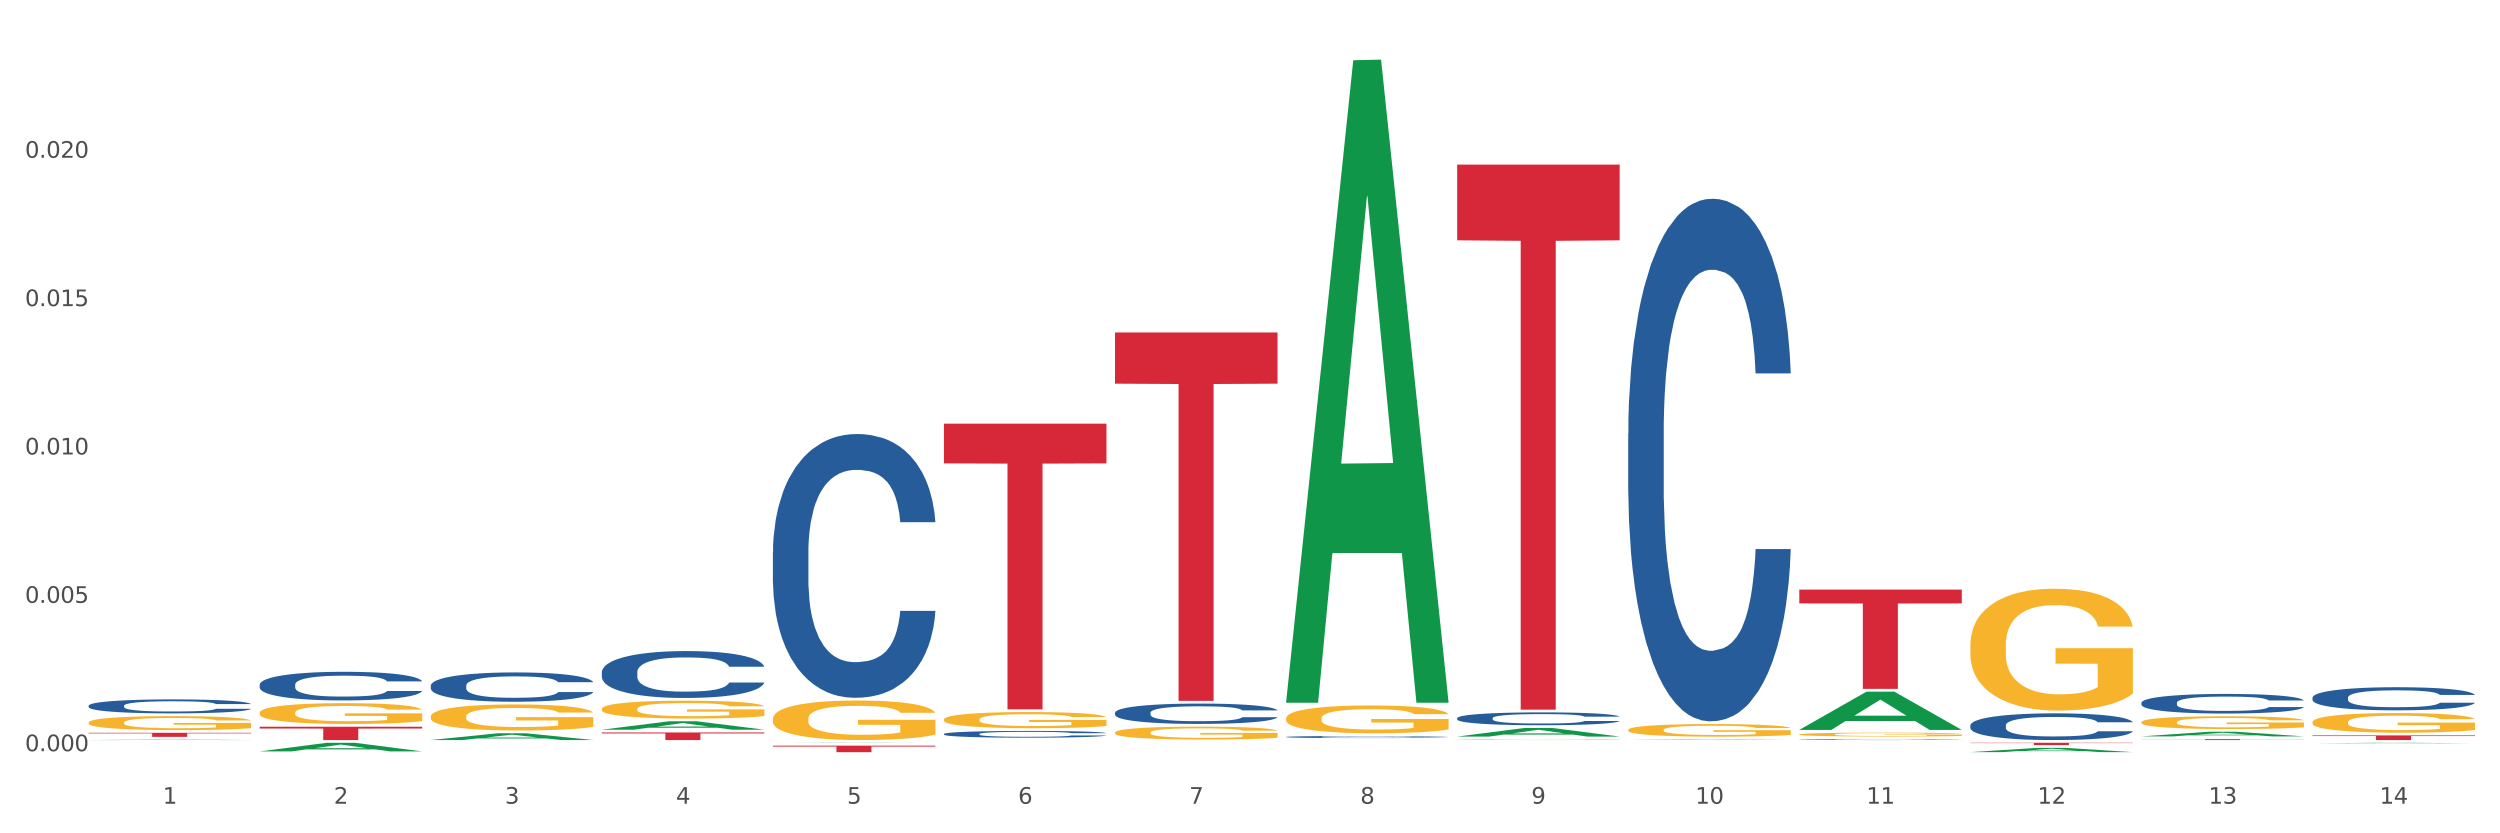
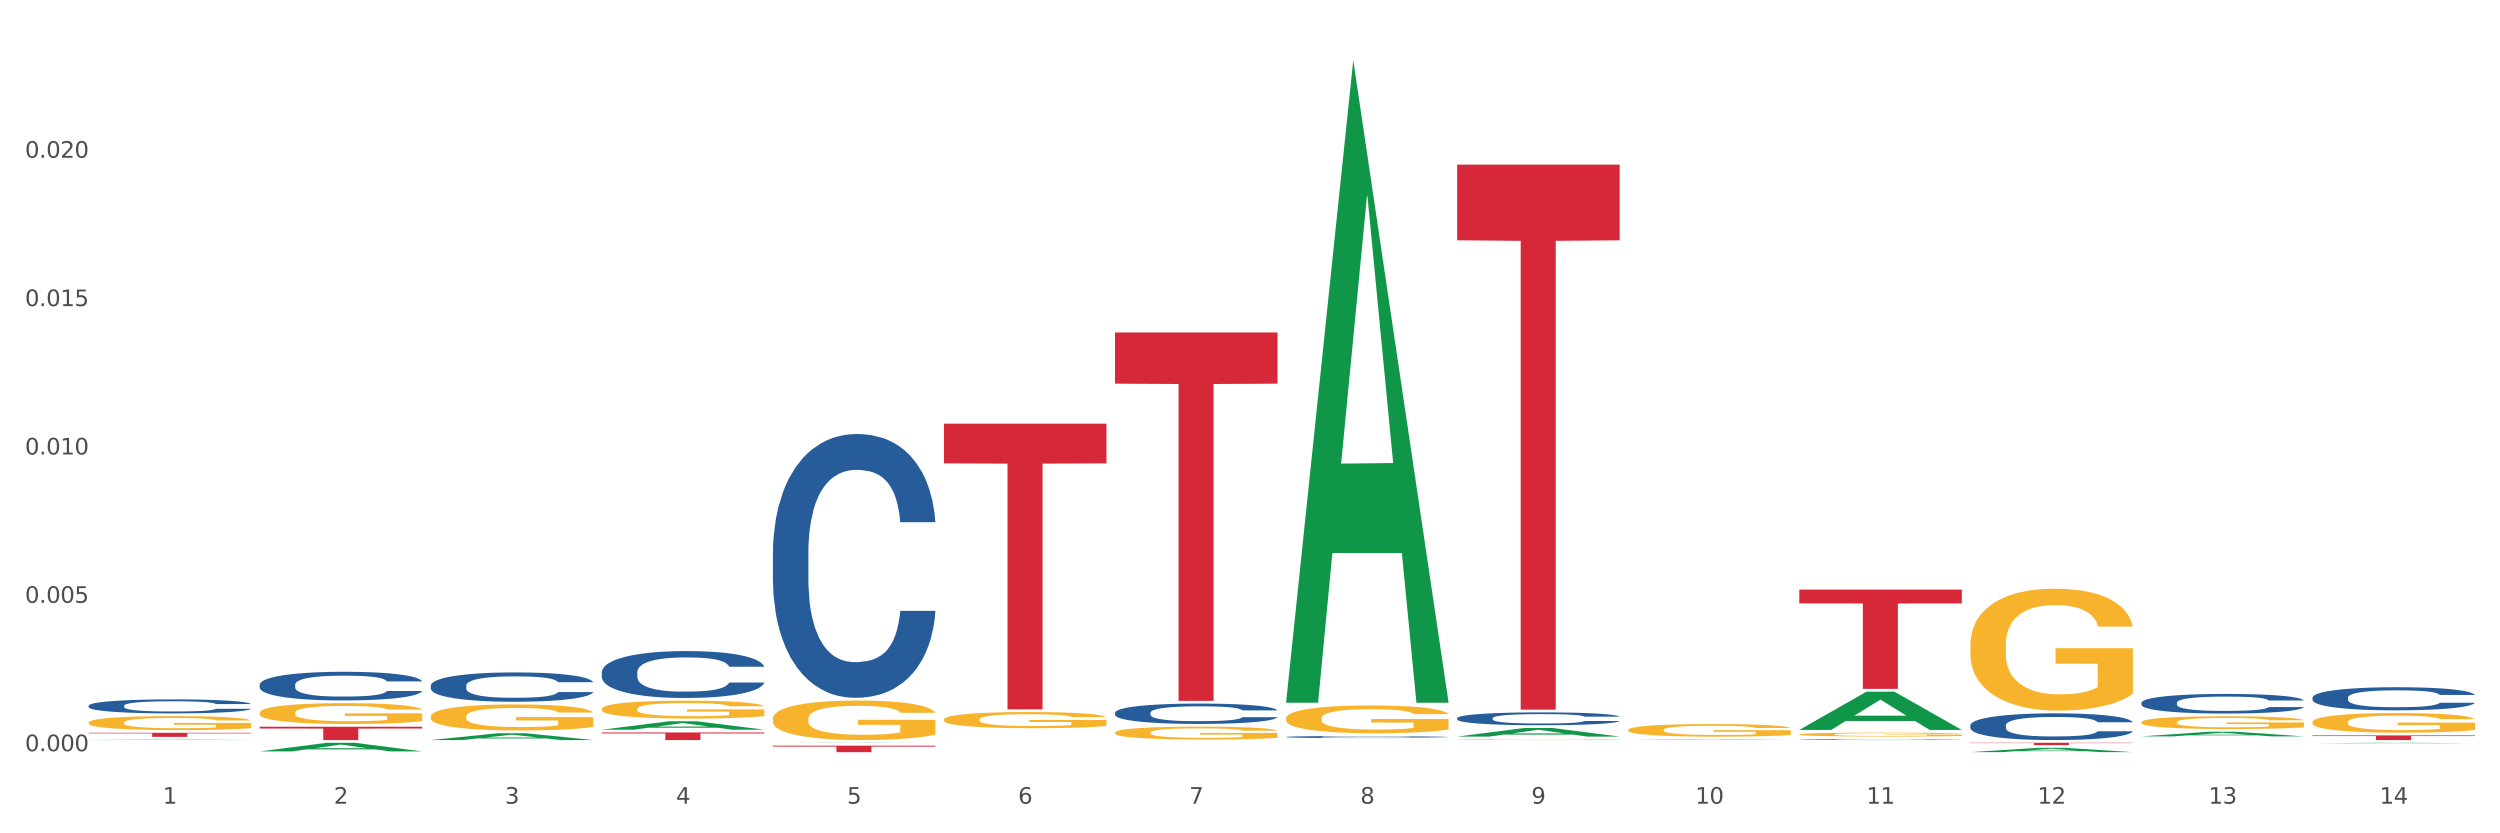
<svg xmlns="http://www.w3.org/2000/svg" xmlns:xlink="http://www.w3.org/1999/xlink" width="1080pt" height="360pt" viewBox="0 0 1080 360" version="1.1">
  <rect x="0" y="0" width="1080" height="360" fill="#333333" stroke="none" />
  <defs>
    <style type="text/css">*{stroke-linejoin: round; stroke-linecap: butt}</style>
  </defs>
  <g id="figure_1">
    <g id="patch_1">
      <path d="M 0 360  L 1080 360  L 1080 0  L 0 0  z " style="fill: #ffffff; stroke: #ffffff; stroke-linejoin: miter" />
    </g>
    <g id="axes_1">
      <g id="matplotlib.axis_1">
        <g id="xtick_1">
          <g id="text_1">
            <g style="fill: #4d4d4d" transform="translate(70.332 347.204) scale(0.096 -0.096)">
              <defs>
                <path id="DejaVuSans-31" d="M 794 531  L 1825 531  L 1825 4091  L 703 3866  L 703 4441  L 1819 4666  L 2450 4666  L 2450 531  L 3481 531  L 3481 0  L 794 0  L 794 531  z " transform="scale(0.016)" />
              </defs>
              <use xlink:href="#DejaVuSans-31" />
            </g>
          </g>
        </g>
        <g id="xtick_2">
          <g id="text_2">
            <g style="fill: #4d4d4d" transform="translate(144.233 347.204) scale(0.096 -0.096)">
              <defs>
                <path id="DejaVuSans-32" d="M 1228 531  L 3431 531  L 3431 0  L 469 0  L 469 531  Q 828 903 1448 1529  Q 2069 2156 2228 2338  Q 2531 2678 2651 2914  Q 2772 3150 2772 3378  Q 2772 3750 2511 3984  Q 2250 4219 1831 4219  Q 1534 4219 1204 4116  Q 875 4013 500 3803  L 500 4441  Q 881 4594 1212 4672  Q 1544 4750 1819 4750  Q 2544 4750 2975 4387  Q 3406 4025 3406 3419  Q 3406 3131 3298 2873  Q 3191 2616 2906 2266  Q 2828 2175 2409 1742  Q 1991 1309 1228 531  z " transform="scale(0.016)" />
              </defs>
              <use xlink:href="#DejaVuSans-32" />
            </g>
          </g>
        </g>
        <g id="xtick_3">
          <g id="text_3">
            <g style="fill: #4d4d4d" transform="translate(218.134 347.204) scale(0.096 -0.096)">
              <defs>
                <path id="DejaVuSans-33" d="M 2597 2516  Q 3050 2419 3304 2112  Q 3559 1806 3559 1356  Q 3559 666 3084 287  Q 2609 -91 1734 -91  Q 1441 -91 1130 -33  Q 819 25 488 141  L 488 750  Q 750 597 1062 519  Q 1375 441 1716 441  Q 2309 441 2620 675  Q 2931 909 2931 1356  Q 2931 1769 2642 2001  Q 2353 2234 1838 2234  L 1294 2234  L 1294 2753  L 1863 2753  Q 2328 2753 2575 2939  Q 2822 3125 2822 3475  Q 2822 3834 2567 4026  Q 2313 4219 1838 4219  Q 1578 4219 1281 4162  Q 984 4106 628 3988  L 628 4550  Q 988 4650 1302 4700  Q 1616 4750 1894 4750  Q 2613 4750 3031 4423  Q 3450 4097 3450 3541  Q 3450 3153 3228 2886  Q 3006 2619 2597 2516  z " transform="scale(0.016)" />
              </defs>
              <use xlink:href="#DejaVuSans-33" />
            </g>
          </g>
        </g>
        <g id="xtick_4">
          <g id="text_4">
            <g style="fill: #4d4d4d" transform="translate(292.034 347.204) scale(0.096 -0.096)">
              <defs>
                <path id="DejaVuSans-34" d="M 2419 4116  L 825 1625  L 2419 1625  L 2419 4116  z M 2253 4666  L 3047 4666  L 3047 1625  L 3713 1625  L 3713 1100  L 3047 1100  L 3047 0  L 2419 0  L 2419 1100  L 313 1100  L 313 1709  L 2253 4666  z " transform="scale(0.016)" />
              </defs>
              <use xlink:href="#DejaVuSans-34" />
            </g>
          </g>
        </g>
        <g id="xtick_5">
          <g id="text_5">
            <g style="fill: #4d4d4d" transform="translate(365.935 347.204) scale(0.096 -0.096)">
              <defs>
                <path id="DejaVuSans-35" d="M 691 4666  L 3169 4666  L 3169 4134  L 1269 4134  L 1269 2991  Q 1406 3038 1543 3061  Q 1681 3084 1819 3084  Q 2600 3084 3056 2656  Q 3513 2228 3513 1497  Q 3513 744 3044 326  Q 2575 -91 1722 -91  Q 1428 -91 1123 -41  Q 819 9 494 109  L 494 744  Q 775 591 1075 516  Q 1375 441 1709 441  Q 2250 441 2565 725  Q 2881 1009 2881 1497  Q 2881 1984 2565 2268  Q 2250 2553 1709 2553  Q 1456 2553 1204 2497  Q 953 2441 691 2322  L 691 4666  z " transform="scale(0.016)" />
              </defs>
              <use xlink:href="#DejaVuSans-35" />
            </g>
          </g>
        </g>
        <g id="xtick_6">
          <g id="text_6">
            <g style="fill: #4d4d4d" transform="translate(439.836 347.204) scale(0.096 -0.096)">
              <defs>
                <path id="DejaVuSans-36" d="M 2113 2584  Q 1688 2584 1439 2293  Q 1191 2003 1191 1497  Q 1191 994 1439 701  Q 1688 409 2113 409  Q 2538 409 2786 701  Q 3034 994 3034 1497  Q 3034 2003 2786 2293  Q 2538 2584 2113 2584  z M 3366 4563  L 3366 3988  Q 3128 4100 2886 4159  Q 2644 4219 2406 4219  Q 1781 4219 1451 3797  Q 1122 3375 1075 2522  Q 1259 2794 1537 2939  Q 1816 3084 2150 3084  Q 2853 3084 3261 2657  Q 3669 2231 3669 1497  Q 3669 778 3244 343  Q 2819 -91 2113 -91  Q 1303 -91 875 529  Q 447 1150 447 2328  Q 447 3434 972 4092  Q 1497 4750 2381 4750  Q 2619 4750 2861 4703  Q 3103 4656 3366 4563  z " transform="scale(0.016)" />
              </defs>
              <use xlink:href="#DejaVuSans-36" />
            </g>
          </g>
        </g>
        <g id="xtick_7">
          <g id="text_7">
            <g style="fill: #4d4d4d" transform="translate(513.737 347.204) scale(0.096 -0.096)">
              <defs>
                <path id="DejaVuSans-37" d="M 525 4666  L 3525 4666  L 3525 4397  L 1831 0  L 1172 0  L 2766 4134  L 525 4134  L 525 4666  z " transform="scale(0.016)" />
              </defs>
              <use xlink:href="#DejaVuSans-37" />
            </g>
          </g>
        </g>
        <g id="xtick_8">
          <g id="text_8">
            <g style="fill: #4d4d4d" transform="translate(587.638 347.204) scale(0.096 -0.096)">
              <defs>
                <path id="DejaVuSans-38" d="M 2034 2216  Q 1584 2216 1326 1975  Q 1069 1734 1069 1313  Q 1069 891 1326 650  Q 1584 409 2034 409  Q 2484 409 2743 651  Q 3003 894 3003 1313  Q 3003 1734 2745 1975  Q 2488 2216 2034 2216  z M 1403 2484  Q 997 2584 770 2862  Q 544 3141 544 3541  Q 544 4100 942 4425  Q 1341 4750 2034 4750  Q 2731 4750 3128 4425  Q 3525 4100 3525 3541  Q 3525 3141 3298 2862  Q 3072 2584 2669 2484  Q 3125 2378 3379 2068  Q 3634 1759 3634 1313  Q 3634 634 3220 271  Q 2806 -91 2034 -91  Q 1263 -91 848 271  Q 434 634 434 1313  Q 434 1759 690 2068  Q 947 2378 1403 2484  z M 1172 3481  Q 1172 3119 1398 2916  Q 1625 2713 2034 2713  Q 2441 2713 2670 2916  Q 2900 3119 2900 3481  Q 2900 3844 2670 4047  Q 2441 4250 2034 4250  Q 1625 4250 1398 4047  Q 1172 3844 1172 3481  z " transform="scale(0.016)" />
              </defs>
              <use xlink:href="#DejaVuSans-38" />
            </g>
          </g>
        </g>
        <g id="xtick_9">
          <g id="text_9">
            <g style="fill: #4d4d4d" transform="translate(661.539 347.204) scale(0.096 -0.096)">
              <defs>
                <path id="DejaVuSans-39" d="M 703 97  L 703 672  Q 941 559 1184 500  Q 1428 441 1663 441  Q 2288 441 2617 861  Q 2947 1281 2994 2138  Q 2813 1869 2534 1725  Q 2256 1581 1919 1581  Q 1219 1581 811 2004  Q 403 2428 403 3163  Q 403 3881 828 4315  Q 1253 4750 1959 4750  Q 2769 4750 3195 4129  Q 3622 3509 3622 2328  Q 3622 1225 3098 567  Q 2575 -91 1691 -91  Q 1453 -91 1209 -44  Q 966 3 703 97  z M 1959 2075  Q 2384 2075 2632 2365  Q 2881 2656 2881 3163  Q 2881 3666 2632 3958  Q 2384 4250 1959 4250  Q 1534 4250 1286 3958  Q 1038 3666 1038 3163  Q 1038 2656 1286 2365  Q 1534 2075 1959 2075  z " transform="scale(0.016)" />
              </defs>
              <use xlink:href="#DejaVuSans-39" />
            </g>
          </g>
        </g>
        <g id="xtick_10">
          <g id="text_10">
            <g style="fill: #4d4d4d" transform="translate(732.386 347.204) scale(0.096 -0.096)">
              <defs>
                <path id="DejaVuSans-30" d="M 2034 4250  Q 1547 4250 1301 3770  Q 1056 3291 1056 2328  Q 1056 1369 1301 889  Q 1547 409 2034 409  Q 2525 409 2770 889  Q 3016 1369 3016 2328  Q 3016 3291 2770 3770  Q 2525 4250 2034 4250  z M 2034 4750  Q 2819 4750 3233 4129  Q 3647 3509 3647 2328  Q 3647 1150 3233 529  Q 2819 -91 2034 -91  Q 1250 -91 836 529  Q 422 1150 422 2328  Q 422 3509 836 4129  Q 1250 4750 2034 4750  z " transform="scale(0.016)" />
              </defs>
              <use xlink:href="#DejaVuSans-31" />
              <use xlink:href="#DejaVuSans-30" transform="translate(63.623 0)" />
            </g>
          </g>
        </g>
        <g id="xtick_11">
          <g id="text_11">
            <g style="fill: #4d4d4d" transform="translate(806.287 347.204) scale(0.096 -0.096)">
              <use xlink:href="#DejaVuSans-31" />
              <use xlink:href="#DejaVuSans-31" transform="translate(63.623 0)" />
            </g>
          </g>
        </g>
        <g id="xtick_12">
          <g id="text_12">
            <g style="fill: #4d4d4d" transform="translate(880.187 347.204) scale(0.096 -0.096)">
              <use xlink:href="#DejaVuSans-31" />
              <use xlink:href="#DejaVuSans-32" transform="translate(63.623 0)" />
            </g>
          </g>
        </g>
        <g id="xtick_13">
          <g id="text_13">
            <g style="fill: #4d4d4d" transform="translate(954.088 347.204) scale(0.096 -0.096)">
              <use xlink:href="#DejaVuSans-31" />
              <use xlink:href="#DejaVuSans-33" transform="translate(63.623 0)" />
            </g>
          </g>
        </g>
        <g id="xtick_14">
          <g id="text_14">
            <g style="fill: #4d4d4d" transform="translate(1027.989 347.204) scale(0.096 -0.096)">
              <use xlink:href="#DejaVuSans-31" />
              <use xlink:href="#DejaVuSans-34" transform="translate(63.623 0)" />
            </g>
          </g>
        </g>
        <g id="xtick_15" />
        <g id="xtick_16" />
        <g id="xtick_17" />
        <g id="xtick_18" />
        <g id="xtick_19" />
        <g id="xtick_20" />
        <g id="xtick_21" />
        <g id="xtick_22" />
        <g id="xtick_23" />
        <g id="xtick_24" />
        <g id="xtick_25" />
        <g id="xtick_26" />
        <g id="xtick_27" />
      </g>
      <g id="matplotlib.axis_2">
        <g id="ytick_1">
          <g id="text_15">
            <g style="fill: #4d4d4d" transform="translate(10.8 324.525) scale(0.096 -0.096)">
              <defs>
                <path id="DejaVuSans-2e" d="M 684 794  L 1344 794  L 1344 0  L 684 0  L 684 794  z " transform="scale(0.016)" />
              </defs>
              <use xlink:href="#DejaVuSans-30" />
              <use xlink:href="#DejaVuSans-2e" transform="translate(63.623 0)" />
              <use xlink:href="#DejaVuSans-30" transform="translate(95.41 0)" />
              <use xlink:href="#DejaVuSans-30" transform="translate(159.033 0)" />
              <use xlink:href="#DejaVuSans-30" transform="translate(222.656 0)" />
            </g>
          </g>
        </g>
        <g id="ytick_2">
          <g id="text_16">
            <g style="fill: #4d4d4d" transform="translate(10.8 260.43) scale(0.096 -0.096)">
              <use xlink:href="#DejaVuSans-30" />
              <use xlink:href="#DejaVuSans-2e" transform="translate(63.623 0)" />
              <use xlink:href="#DejaVuSans-30" transform="translate(95.41 0)" />
              <use xlink:href="#DejaVuSans-30" transform="translate(159.033 0)" />
              <use xlink:href="#DejaVuSans-35" transform="translate(222.656 0)" />
            </g>
          </g>
        </g>
        <g id="ytick_3">
          <g id="text_17">
            <g style="fill: #4d4d4d" transform="translate(10.8 196.335) scale(0.096 -0.096)">
              <use xlink:href="#DejaVuSans-30" />
              <use xlink:href="#DejaVuSans-2e" transform="translate(63.623 0)" />
              <use xlink:href="#DejaVuSans-30" transform="translate(95.41 0)" />
              <use xlink:href="#DejaVuSans-31" transform="translate(159.033 0)" />
              <use xlink:href="#DejaVuSans-30" transform="translate(222.656 0)" />
            </g>
          </g>
        </g>
        <g id="ytick_4">
          <g id="text_18">
            <g style="fill: #4d4d4d" transform="translate(10.8 132.24) scale(0.096 -0.096)">
              <use xlink:href="#DejaVuSans-30" />
              <use xlink:href="#DejaVuSans-2e" transform="translate(63.623 0)" />
              <use xlink:href="#DejaVuSans-30" transform="translate(95.41 0)" />
              <use xlink:href="#DejaVuSans-31" transform="translate(159.033 0)" />
              <use xlink:href="#DejaVuSans-35" transform="translate(222.656 0)" />
            </g>
          </g>
        </g>
        <g id="ytick_5">
          <g id="text_19">
            <g style="fill: #4d4d4d" transform="translate(10.8 68.145) scale(0.096 -0.096)">
              <use xlink:href="#DejaVuSans-30" />
              <use xlink:href="#DejaVuSans-2e" transform="translate(63.623 0)" />
              <use xlink:href="#DejaVuSans-30" transform="translate(95.41 0)" />
              <use xlink:href="#DejaVuSans-32" transform="translate(159.033 0)" />
              <use xlink:href="#DejaVuSans-30" transform="translate(222.656 0)" />
            </g>
          </g>
        </g>
        <g id="ytick_6" />
        <g id="ytick_7" />
        <g id="ytick_8" />
        <g id="ytick_9" />
        <g id="ytick_10" />
      </g>
      <g id="PolyCollection_1">
        <path d="M 38.283 319.697  L 38.355 319.697  L 67.306 319.513  L 79.321 319.513  L 108.489 319.697  L 94.592 319.697  L 88.296 319.654  L 58.404 319.654  L 58.187 319.655  L 52.107 319.697  L 38.283 319.697  L 38.283 319.697  L 62.167 319.629  L 84.532 319.629  L 73.458 319.552  L 73.314 319.552  L 73.169 319.552  L 62.095 319.629  L 62.167 319.629  L 38.283 319.697  z " clip-path="url(#pe9be5cb69e)" style="fill: #109648" />
        <path d="M 112.184 324.605  L 112.256 324.602  L 141.207 320.881  L 153.222 320.878  L 182.39 324.612  L 168.493 324.612  L 162.196 323.743  L 132.305 323.743  L 132.088 323.757  L 126.008 324.612  L 112.184 324.612  L 112.184 324.605  L 136.068 323.224  L 158.433 323.22  L 147.359 321.674  L 147.214 321.667  L 147.07 321.677  L 135.996 323.22  L 136.068 323.224  L 112.184 324.605  z " clip-path="url(#pe9be5cb69e)" style="fill: #109648" />
        <path d="M 186.085 319.692  L 186.157 319.689  L 215.108 316.759  L 227.123 316.757  L 256.291 319.697  L 242.394 319.697  L 236.097 319.013  L 206.206 319.013  L 205.988 319.024  L 199.909 319.697  L 186.085 319.697  L 186.085 319.692  L 209.969 318.604  L 232.334 318.601  L 221.26 317.384  L 221.115 317.378  L 220.97 317.386  L 209.897 318.601  L 209.969 318.604  L 186.085 319.692  z " clip-path="url(#pe9be5cb69e)" style="fill: #109648" />
        <path d="M 259.986 315.224  L 260.058 315.221  L 289.009 311.597  L 301.023 311.593  L 330.191 315.231  L 316.295 315.231  L 309.998 314.384  L 280.106 314.384  L 279.889 314.397  L 273.81 315.231  L 259.986 315.231  L 259.986 315.224  L 283.87 313.878  L 306.235 313.875  L 295.161 312.369  L 295.016 312.362  L 294.871 312.372  L 283.798 313.875  L 283.87 313.878  L 259.986 315.224  z " clip-path="url(#pe9be5cb69e)" style="fill: #109648" />
        <path d="M 333.886 320.959  L 333.959 320.959  L 362.91 320.878  L 374.924 320.878  L 404.092 320.96  L 390.196 320.96  L 383.899 320.941  L 354.007 320.941  L 353.79 320.941  L 347.71 320.96  L 333.886 320.96  L 333.886 320.959  L 357.771 320.929  L 380.135 320.929  L 369.062 320.895  L 368.917 320.895  L 368.772 320.895  L 357.699 320.929  L 357.771 320.929  L 333.886 320.959  z " clip-path="url(#pe9be5cb69e)" style="fill: #109648" />
-         <path d="M 555.589 303.063  L 555.661 302.802  L 584.612 26.02  L 596.627 25.759  L 625.795 303.585  L 611.898 303.585  L 605.602 238.89  L 575.71 238.89  L 575.493 239.933  L 569.413 303.585  L 555.589 303.585  L 555.589 303.063  L 579.473 200.281  L 601.838 200.02  L 590.764 84.977  L 590.62 84.455  L 590.475 85.238  L 579.401 200.02  L 579.473 200.281  L 555.589 303.063  z " clip-path="url(#pe9be5cb69e)" style="fill: #109648" />
+         <path d="M 555.589 303.063  L 555.661 302.802  L 584.612 26.02  L 625.795 303.585  L 611.898 303.585  L 605.602 238.89  L 575.71 238.89  L 575.493 239.933  L 569.413 303.585  L 555.589 303.585  L 555.589 303.063  L 579.473 200.281  L 601.838 200.02  L 590.764 84.977  L 590.62 84.455  L 590.475 85.238  L 579.401 200.02  L 579.473 200.281  L 555.589 303.063  z " clip-path="url(#pe9be5cb69e)" style="fill: #109648" />
        <path d="M 777.292 315.297  L 777.364 315.281  L 806.315 298.799  L 818.329 298.784  L 847.497 315.328  L 833.601 315.328  L 827.304 311.475  L 797.412 311.475  L 797.195 311.537  L 791.116 315.328  L 777.292 315.328  L 777.292 315.297  L 801.176 309.176  L 823.541 309.16  L 812.467 302.31  L 812.322 302.279  L 812.177 302.325  L 801.104 309.16  L 801.176 309.176  L 777.292 315.297  z " clip-path="url(#pe9be5cb69e)" style="fill: #109648" />
        <path d="M 998.994 321.101  L 999.067 321.101  L 1028.017 320.878  L 1040.032 320.878  L 1069.2 321.101  L 1055.304 321.101  L 1049.007 321.049  L 1019.115 321.049  L 1018.898 321.05  L 1012.818 321.101  L 998.994 321.101  L 998.994 321.101  L 1022.879 321.018  L 1045.243 321.018  L 1034.169 320.925  L 1034.025 320.925  L 1033.88 320.926  L 1022.806 321.018  L 1022.879 321.018  L 998.994 321.101  z " clip-path="url(#pe9be5cb69e)" style="fill: #109648" />
        <path d="M 703.391 319.632  L 703.463 319.632  L 732.414 319.416  L 744.429 319.416  L 773.597 319.633  L 759.7 319.633  L 753.403 319.582  L 723.512 319.582  L 723.294 319.583  L 717.215 319.633  L 703.391 319.633  L 703.391 319.632  L 727.275 319.552  L 749.64 319.552  L 738.566 319.462  L 738.421 319.462  L 738.277 319.462  L 727.203 319.552  L 727.275 319.552  L 703.391 319.632  z " clip-path="url(#pe9be5cb69e)" style="fill: #109648" />
        <path d="M 629.49 318.197  L 629.562 318.194  L 658.513 314.485  L 670.528 314.481  L 699.696 318.204  L 685.799 318.204  L 679.502 317.337  L 649.611 317.337  L 649.394 317.351  L 643.314 318.204  L 629.49 318.204  L 629.49 318.197  L 653.374 316.82  L 675.739 316.816  L 664.665 315.275  L 664.52 315.268  L 664.376 315.278  L 653.302 316.816  L 653.374 316.82  L 629.49 318.197  z " clip-path="url(#pe9be5cb69e)" style="fill: #109648" />
        <path d="M 851.192 324.92  L 851.265 324.919  L 880.216 323.068  L 892.23 323.066  L 921.398 324.924  L 907.502 324.924  L 901.205 324.491  L 871.313 324.491  L 871.096 324.498  L 865.016 324.924  L 851.192 324.924  L 851.192 324.92  L 875.077 324.233  L 897.441 324.232  L 886.368 323.462  L 886.223 323.459  L 886.078 323.464  L 875.005 324.232  L 875.077 324.233  L 851.192 324.92  z " clip-path="url(#pe9be5cb69e)" style="fill: #109648" />
        <path d="M 777.292 254.719  L 847.497 254.719  L 847.497 260.678  L 819.881 260.718  L 819.881 297.603  L 804.742 297.603  L 804.742 260.718  L 777.292 260.678  L 777.292 254.759  L 777.292 254.719  z " clip-path="url(#pe9be5cb69e)" style="fill: #d62839" />
-         <path d="M 925.093 319.3  L 995.299 319.3  L 995.299 319.355  L 967.683 319.356  L 967.683 319.697  L 952.543 319.697  L 952.543 319.356  L 925.093 319.355  L 925.093 319.3  L 925.093 319.3  z " clip-path="url(#pe9be5cb69e)" style="fill: #d62839" />
        <path d="M 851.192 320.878  L 921.398 320.878  L 921.398 321.018  L 893.782 321.019  L 893.782 321.886  L 878.643 321.886  L 878.643 321.019  L 851.192 321.018  L 851.192 320.879  L 851.192 320.878  z " clip-path="url(#pe9be5cb69e)" style="fill: #d62839" />
        <path d="M 629.49 71.096  L 699.696 71.096  L 699.696 103.819  L 672.079 104.04  L 672.079 306.566  L 656.94 306.566  L 656.94 104.04  L 629.49 103.819  L 629.49 71.317  L 629.49 71.096  z " clip-path="url(#pe9be5cb69e)" style="fill: #d62839" />
        <path d="M 333.886 322.14  L 404.092 322.14  L 404.092 322.53  L 376.476 322.533  L 376.476 324.95  L 361.337 324.95  L 361.337 322.533  L 333.886 322.53  L 333.886 322.143  L 333.886 322.14  z " clip-path="url(#pe9be5cb69e)" style="fill: #d62839" />
        <path d="M 407.787 183.024  L 477.993 183.024  L 477.993 200.174  L 450.377 200.29  L 450.377 306.433  L 435.237 306.433  L 435.237 200.29  L 407.787 200.174  L 407.787 183.14  L 407.787 183.024  z " clip-path="url(#pe9be5cb69e)" style="fill: #d62839" />
        <path d="M 481.688 143.626  L 551.894 143.626  L 551.894 165.741  L 524.277 165.89  L 524.277 302.766  L 509.138 302.766  L 509.138 165.89  L 481.688 165.741  L 481.688 143.775  L 481.688 143.626  z " clip-path="url(#pe9be5cb69e)" style="fill: #d62839" />
        <path d="M 925.093 311.976  L 925.176 311.971  L 925.176 311.79  L 925.342 311.634  L 926.171 311.256  L 927.414 310.944  L 928.326 310.778  L 929.238 310.642  L 930.315 310.507  L 931.641 310.366  L 934.045 310.159  L 935.537 310.054  L 937.361 309.943  L 940.676 309.782  L 943.08 309.691  L 945.567 309.616  L 949.628 309.525  L 952.28 309.485  L 955.099 309.455  L 958.497 309.435  L 961.067 309.43  L 966.703 309.445  L 971.51 309.49  L 973.831 309.525  L 976.815 309.586  L 978.39 309.626  L 980.96 309.707  L 983.612 309.812  L 985.436 309.903  L 988.171 310.074  L 990.243 310.245  L 992.149 310.456  L 993.144 310.602  L 993.89 310.738  L 994.553 310.894  L 995.216 311.141  L 980.296 311.141  L 979.716 310.964  L 978.805 310.798  L 977.478 310.637  L 976.318 310.537  L 974.329 310.411  L 972.505 310.33  L 970.599 310.27  L 968.278 310.22  L 966.454 310.195  L 963.885 310.174  L 958.829 310.18  L 955.43 310.22  L 953.109 310.27  L 951.617 310.315  L 950.291 310.366  L 948.799 310.436  L 947.059 310.542  L 945.815 310.637  L 944.572 310.758  L 943.577 310.879  L 942.665 311.02  L 941.92 311.171  L 941.339 311.327  L 940.842 311.518  L 940.428 311.835  L 940.428 312.524  L 940.593 312.68  L 941.008 312.887  L 941.505 313.043  L 942.334 313.229  L 943.08 313.355  L 944.489 313.536  L 946.064 313.687  L 947.307 313.782  L 948.551 313.863  L 950.706 313.974  L 953.109 314.064  L 955.182 314.119  L 958 314.17  L 959.906 314.19  L 961.564 314.2  L 965.625 314.2  L 968.526 314.185  L 971.759 314.15  L 974.246 314.104  L 976.318 314.049  L 978.639 313.958  L 980.131 313.873  L 980.131 312.821  L 961.895 312.816  L 961.895 312.117  L 995.299 312.117  L 995.299 314.17  L 993.89 314.275  L 992.315 314.371  L 990.657 314.457  L 988.171 314.562  L 985.187 314.663  L 982.534 314.733  L 979.716 314.794  L 976.401 314.849  L 972.091 314.899  L 969.438 314.92  L 966.123 314.935  L 962.227 314.94  L 958.829 314.93  L 955.513 314.904  L 952.032 314.859  L 948.633 314.794  L 946.064 314.728  L 943.494 314.648  L 940.759 314.542  L 938.604 314.442  L 936.946 314.351  L 935.123 314.235  L 933.133 314.084  L 931.641 313.948  L 930.315 313.808  L 928.906 313.626  L 927.912 313.47  L 926.917 313.274  L 926.337 313.128  L 925.674 312.902  L 925.176 312.585  L 925.093 311.976  z " clip-path="url(#pe9be5cb69e)" style="fill: #f7b32b" />
        <path d="M 998.994 311.961  L 999.077 311.953  L 999.077 311.674  L 999.243 311.434  L 1000.072 310.853  L 1001.315 310.372  L 1002.227 310.117  L 1003.139 309.907  L 1004.216 309.698  L 1005.542 309.481  L 1007.946 309.163  L 1009.438 309.001  L 1011.262 308.83  L 1014.577 308.582  L 1016.981 308.443  L 1019.467 308.326  L 1023.529 308.187  L 1026.181 308.125  L 1029 308.078  L 1032.398 308.047  L 1034.967 308.04  L 1040.604 308.063  L 1045.411 308.133  L 1047.732 308.187  L 1050.716 308.28  L 1052.291 308.342  L 1054.86 308.466  L 1057.513 308.629  L 1059.336 308.768  L 1062.072 309.032  L 1064.144 309.295  L 1066.05 309.621  L 1067.045 309.845  L 1067.791 310.055  L 1068.454 310.295  L 1069.117 310.675  L 1054.197 310.675  L 1053.617 310.403  L 1052.705 310.148  L 1051.379 309.9  L 1050.219 309.745  L 1048.229 309.551  L 1046.406 309.427  L 1044.499 309.334  L 1042.179 309.256  L 1040.355 309.218  L 1037.786 309.187  L 1032.729 309.194  L 1029.331 309.256  L 1027.01 309.334  L 1025.518 309.404  L 1024.192 309.481  L 1022.7 309.59  L 1020.959 309.752  L 1019.716 309.9  L 1018.473 310.086  L 1017.478 310.272  L 1016.566 310.489  L 1015.82 310.721  L 1015.24 310.961  L 1014.743 311.256  L 1014.328 311.744  L 1014.328 312.806  L 1014.494 313.046  L 1014.909 313.364  L 1015.406 313.604  L 1016.235 313.891  L 1016.981 314.084  L 1018.39 314.363  L 1019.965 314.596  L 1021.208 314.743  L 1022.451 314.867  L 1024.606 315.038  L 1027.01 315.177  L 1029.082 315.262  L 1031.901 315.34  L 1033.807 315.371  L 1035.465 315.386  L 1039.526 315.386  L 1042.427 315.363  L 1045.66 315.309  L 1048.147 315.239  L 1050.219 315.154  L 1052.54 315.014  L 1054.032 314.883  L 1054.032 313.263  L 1035.796 313.255  L 1035.796 312.178  L 1069.2 312.178  L 1069.2 315.34  L 1067.791 315.502  L 1066.216 315.65  L 1064.558 315.781  L 1062.072 315.944  L 1059.088 316.099  L 1056.435 316.208  L 1053.617 316.301  L 1050.302 316.386  L 1045.991 316.463  L 1043.339 316.494  L 1040.024 316.518  L 1036.128 316.525  L 1032.729 316.51  L 1029.414 316.471  L 1025.933 316.401  L 1022.534 316.301  L 1019.965 316.2  L 1017.395 316.076  L 1014.66 315.913  L 1012.505 315.758  L 1010.847 315.619  L 1009.024 315.44  L 1007.034 315.208  L 1005.542 314.999  L 1004.216 314.782  L 1002.807 314.503  L 1001.812 314.263  L 1000.818 313.96  L 1000.237 313.736  L 999.574 313.387  L 999.077 312.899  L 998.994 311.961  z " clip-path="url(#pe9be5cb69e)" style="fill: #f7b32b" />
        <path d="M 333.886 310.519  L 333.969 310.503  L 333.969 309.942  L 334.135 309.459  L 334.964 308.29  L 336.207 307.324  L 337.119 306.81  L 338.031 306.389  L 339.108 305.968  L 340.435 305.532  L 342.838 304.893  L 344.33 304.566  L 346.154 304.223  L 349.469 303.724  L 351.873 303.444  L 354.36 303.21  L 358.421 302.929  L 361.074 302.805  L 363.892 302.711  L 367.29 302.649  L 369.86 302.633  L 375.496 302.68  L 380.304 302.82  L 382.624 302.929  L 385.608 303.116  L 387.183 303.241  L 389.753 303.49  L 392.405 303.818  L 394.229 304.098  L 396.964 304.628  L 399.036 305.158  L 400.943 305.812  L 401.937 306.264  L 402.683 306.685  L 403.346 307.168  L 404.009 307.932  L 389.09 307.932  L 388.509 307.386  L 387.598 306.872  L 386.271 306.373  L 385.111 306.062  L 383.122 305.672  L 381.298 305.423  L 379.392 305.236  L 377.071 305.08  L 375.247 305.002  L 372.678 304.94  L 367.622 304.955  L 364.223 305.08  L 361.902 305.236  L 360.41 305.376  L 359.084 305.532  L 357.592 305.75  L 355.852 306.077  L 354.608 306.373  L 353.365 306.747  L 352.37 307.121  L 351.459 307.558  L 350.713 308.025  L 350.132 308.508  L 349.635 309.101  L 349.221 310.082  L 349.221 312.217  L 349.386 312.7  L 349.801 313.339  L 350.298 313.822  L 351.127 314.399  L 351.873 314.789  L 353.282 315.35  L 354.857 315.817  L 356.1 316.113  L 357.344 316.363  L 359.499 316.705  L 361.902 316.986  L 363.975 317.157  L 366.793 317.313  L 368.699 317.375  L 370.357 317.407  L 374.418 317.407  L 377.32 317.36  L 380.552 317.251  L 383.039 317.111  L 385.111 316.939  L 387.432 316.659  L 388.924 316.394  L 388.924 313.137  L 370.689 313.121  L 370.689 310.955  L 404.092 310.955  L 404.092 317.313  L 402.683 317.64  L 401.108 317.936  L 399.451 318.201  L 396.964 318.529  L 393.98 318.84  L 391.328 319.059  L 388.509 319.246  L 385.194 319.417  L 380.884 319.573  L 378.231 319.635  L 374.916 319.682  L 371.02 319.697  L 367.622 319.666  L 364.306 319.588  L 360.825 319.448  L 357.427 319.246  L 354.857 319.043  L 352.287 318.794  L 349.552 318.466  L 347.397 318.155  L 345.739 317.874  L 343.916 317.516  L 341.927 317.048  L 340.435 316.627  L 339.108 316.191  L 337.699 315.63  L 336.705 315.147  L 335.71 314.539  L 335.13 314.087  L 334.467 313.386  L 333.969 312.404  L 333.886 310.519  z " clip-path="url(#pe9be5cb69e)" style="fill: #f7b32b" />
        <path d="M 407.787 310.833  L 407.87 310.826  L 407.87 310.597  L 408.036 310.4  L 408.865 309.923  L 410.108 309.528  L 411.02 309.318  L 411.932 309.147  L 413.009 308.975  L 414.335 308.797  L 416.739 308.536  L 418.231 308.402  L 420.055 308.262  L 423.37 308.059  L 425.774 307.944  L 428.261 307.849  L 432.322 307.734  L 434.974 307.684  L 437.793 307.645  L 441.191 307.62  L 443.761 307.614  L 449.397 307.633  L 454.204 307.69  L 456.525 307.734  L 459.509 307.811  L 461.084 307.862  L 463.654 307.963  L 466.306 308.097  L 468.129 308.212  L 470.865 308.428  L 472.937 308.644  L 474.843 308.911  L 475.838 309.096  L 476.584 309.268  L 477.247 309.465  L 477.91 309.777  L 462.99 309.777  L 462.41 309.554  L 461.498 309.344  L 460.172 309.14  L 459.012 309.013  L 457.023 308.854  L 455.199 308.752  L 453.293 308.676  L 450.972 308.612  L 449.148 308.581  L 446.579 308.555  L 441.523 308.561  L 438.124 308.612  L 435.803 308.676  L 434.311 308.733  L 432.985 308.797  L 431.493 308.886  L 429.753 309.019  L 428.509 309.14  L 427.266 309.293  L 426.271 309.446  L 425.359 309.624  L 424.613 309.815  L 424.033 310.012  L 423.536 310.254  L 423.122 310.654  L 423.122 311.526  L 423.287 311.723  L 423.702 311.984  L 424.199 312.181  L 425.028 312.417  L 425.774 312.576  L 427.183 312.805  L 428.758 312.995  L 430.001 313.116  L 431.244 313.218  L 433.4 313.358  L 435.803 313.473  L 437.876 313.542  L 440.694 313.606  L 442.6 313.632  L 444.258 313.644  L 448.319 313.644  L 451.22 313.625  L 454.453 313.581  L 456.94 313.523  L 459.012 313.453  L 461.333 313.339  L 462.825 313.231  L 462.825 311.901  L 444.589 311.895  L 444.589 311.011  L 477.993 311.011  L 477.993 313.606  L 476.584 313.74  L 475.009 313.861  L 473.351 313.969  L 470.865 314.102  L 467.881 314.23  L 465.228 314.319  L 462.41 314.395  L 459.095 314.465  L 454.785 314.529  L 452.132 314.554  L 448.817 314.573  L 444.921 314.579  L 441.523 314.567  L 438.207 314.535  L 434.726 314.478  L 431.327 314.395  L 428.758 314.312  L 426.188 314.21  L 423.453 314.077  L 421.298 313.95  L 419.64 313.835  L 417.817 313.689  L 415.827 313.498  L 414.335 313.326  L 413.009 313.148  L 411.6 312.919  L 410.605 312.722  L 409.611 312.474  L 409.031 312.289  L 408.368 312.003  L 407.87 311.602  L 407.787 310.833  z " clip-path="url(#pe9be5cb69e)" style="fill: #f7b32b" />
        <path d="M 481.688 316.485  L 481.771 316.48  L 481.771 316.297  L 481.937 316.139  L 482.766 315.757  L 484.009 315.442  L 484.921 315.274  L 485.833 315.137  L 486.91 315  L 488.236 314.857  L 490.64 314.649  L 492.132 314.542  L 493.956 314.43  L 497.271 314.267  L 499.675 314.176  L 502.161 314.099  L 506.223 314.008  L 508.875 313.967  L 511.693 313.937  L 515.092 313.916  L 517.661 313.911  L 523.298 313.926  L 528.105 313.972  L 530.426 314.008  L 533.41 314.069  L 534.985 314.11  L 537.554 314.191  L 540.207 314.298  L 542.03 314.389  L 544.766 314.562  L 546.838 314.735  L 548.744 314.949  L 549.739 315.096  L 550.485 315.234  L 551.148 315.391  L 551.811 315.64  L 536.891 315.64  L 536.311 315.462  L 535.399 315.295  L 534.073 315.132  L 532.913 315.03  L 530.923 314.903  L 529.1 314.822  L 527.193 314.761  L 524.873 314.71  L 523.049 314.684  L 520.48 314.664  L 515.423 314.669  L 512.025 314.71  L 509.704 314.761  L 508.212 314.806  L 506.886 314.857  L 505.394 314.928  L 503.653 315.035  L 502.41 315.132  L 501.167 315.254  L 500.172 315.376  L 499.26 315.518  L 498.514 315.671  L 497.934 315.829  L 497.437 316.022  L 497.022 316.342  L 497.022 317.039  L 497.188 317.197  L 497.603 317.405  L 498.1 317.563  L 498.929 317.751  L 499.675 317.878  L 501.084 318.061  L 502.659 318.214  L 503.902 318.311  L 505.145 318.392  L 507.3 318.504  L 509.704 318.595  L 511.776 318.651  L 514.595 318.702  L 516.501 318.722  L 518.159 318.733  L 522.22 318.733  L 525.121 318.717  L 528.354 318.682  L 530.841 318.636  L 532.913 318.58  L 535.234 318.489  L 536.726 318.402  L 536.726 317.339  L 518.49 317.334  L 518.49 316.627  L 551.894 316.627  L 551.894 318.702  L 550.485 318.809  L 548.91 318.906  L 547.252 318.992  L 544.766 319.099  L 541.782 319.201  L 539.129 319.272  L 536.311 319.333  L 532.996 319.389  L 528.685 319.44  L 526.033 319.46  L 522.718 319.475  L 518.822 319.48  L 515.423 319.47  L 512.108 319.445  L 508.627 319.399  L 505.228 319.333  L 502.659 319.267  L 500.089 319.185  L 497.354 319.078  L 495.199 318.977  L 493.541 318.885  L 491.718 318.768  L 489.728 318.616  L 488.236 318.478  L 486.91 318.336  L 485.501 318.153  L 484.506 317.995  L 483.512 317.797  L 482.931 317.649  L 482.268 317.42  L 481.771 317.1  L 481.688 316.485  z " clip-path="url(#pe9be5cb69e)" style="fill: #f7b32b" />
        <path d="M 851.192 278.663  L 851.275 278.615  L 851.275 276.884  L 851.441 275.394  L 852.27 271.787  L 853.513 268.806  L 854.425 267.219  L 855.337 265.921  L 856.414 264.623  L 857.741 263.277  L 860.144 261.305  L 861.636 260.295  L 863.46 259.237  L 866.775 257.699  L 869.179 256.833  L 871.666 256.112  L 875.727 255.246  L 878.38 254.862  L 881.198 254.573  L 884.596 254.381  L 887.166 254.333  L 892.802 254.477  L 897.61 254.91  L 899.93 255.246  L 902.914 255.823  L 904.489 256.208  L 907.059 256.978  L 909.711 257.987  L 911.535 258.853  L 914.27 260.488  L 916.342 262.123  L 918.249 264.142  L 919.243 265.537  L 919.989 266.835  L 920.652 268.325  L 921.315 270.682  L 906.396 270.682  L 905.815 268.999  L 904.904 267.412  L 903.577 265.873  L 902.417 264.911  L 900.428 263.709  L 898.604 262.94  L 896.698 262.363  L 894.377 261.882  L 892.553 261.642  L 889.984 261.449  L 884.928 261.497  L 881.529 261.882  L 879.208 262.363  L 877.717 262.796  L 876.39 263.277  L 874.898 263.95  L 873.158 264.959  L 871.914 265.873  L 870.671 267.027  L 869.676 268.181  L 868.765 269.527  L 868.019 270.97  L 867.438 272.461  L 866.941 274.288  L 866.527 277.317  L 866.527 283.905  L 866.692 285.395  L 867.107 287.367  L 867.604 288.857  L 868.433 290.636  L 869.179 291.839  L 870.588 293.57  L 872.163 295.012  L 873.406 295.926  L 874.65 296.695  L 876.805 297.753  L 879.208 298.618  L 881.281 299.147  L 884.099 299.628  L 886.005 299.821  L 887.663 299.917  L 891.725 299.917  L 894.626 299.772  L 897.858 299.436  L 900.345 299.003  L 902.417 298.474  L 904.738 297.609  L 906.23 296.791  L 906.23 286.742  L 887.995 286.694  L 887.995 280.01  L 921.398 280.01  L 921.398 299.628  L 919.989 300.638  L 918.414 301.552  L 916.757 302.369  L 914.27 303.379  L 911.286 304.34  L 908.634 305.014  L 905.815 305.591  L 902.5 306.12  L 898.19 306.6  L 895.537 306.793  L 892.222 306.937  L 888.326 306.985  L 884.928 306.889  L 881.612 306.649  L 878.131 306.216  L 874.733 305.591  L 872.163 304.966  L 869.594 304.196  L 866.858 303.186  L 864.703 302.225  L 863.045 301.359  L 861.222 300.253  L 859.233 298.811  L 857.741 297.513  L 856.414 296.166  L 855.005 294.435  L 854.011 292.945  L 853.016 291.069  L 852.436 289.675  L 851.773 287.511  L 851.275 284.482  L 851.192 278.663  z " clip-path="url(#pe9be5cb69e)" style="fill: #f7b32b" />
        <path d="M 777.292 317.276  L 777.374 317.275  L 777.374 317.22  L 777.54 317.173  L 778.369 317.059  L 779.612 316.965  L 780.524 316.915  L 781.436 316.874  L 782.514 316.833  L 783.84 316.79  L 786.243 316.728  L 787.735 316.696  L 789.559 316.663  L 792.874 316.614  L 795.278 316.587  L 797.765 316.564  L 801.826 316.537  L 804.479 316.525  L 807.297 316.516  L 810.695 316.51  L 813.265 316.508  L 818.901 316.513  L 823.709 316.526  L 826.03 316.537  L 829.013 316.555  L 830.588 316.567  L 833.158 316.592  L 835.81 316.623  L 837.634 316.651  L 840.369 316.702  L 842.441 316.754  L 844.348 316.818  L 845.342 316.862  L 846.088 316.903  L 846.751 316.95  L 847.415 317.024  L 832.495 317.024  L 831.915 316.971  L 831.003 316.921  L 829.677 316.872  L 828.516 316.842  L 826.527 316.804  L 824.703 316.78  L 822.797 316.762  L 820.476 316.746  L 818.653 316.739  L 816.083 316.733  L 811.027 316.734  L 807.628 316.746  L 805.308 316.762  L 803.816 316.775  L 802.489 316.79  L 800.997 316.812  L 799.257 316.844  L 798.014 316.872  L 796.77 316.909  L 795.776 316.945  L 794.864 316.988  L 794.118 317.033  L 793.538 317.08  L 793.04 317.138  L 792.626 317.234  L 792.626 317.442  L 792.792 317.489  L 793.206 317.551  L 793.703 317.598  L 794.532 317.654  L 795.278 317.692  L 796.687 317.747  L 798.262 317.792  L 799.505 317.821  L 800.749 317.845  L 802.904 317.879  L 805.308 317.906  L 807.38 317.923  L 810.198 317.938  L 812.104 317.944  L 813.762 317.947  L 817.824 317.947  L 820.725 317.943  L 823.957 317.932  L 826.444 317.918  L 828.516 317.902  L 830.837 317.874  L 832.329 317.848  L 832.329 317.531  L 814.094 317.53  L 814.094 317.319  L 847.497 317.319  L 847.497 317.938  L 846.088 317.97  L 844.513 317.999  L 842.856 318.024  L 840.369 318.056  L 837.385 318.087  L 834.733 318.108  L 831.915 318.126  L 828.599 318.143  L 824.289 318.158  L 821.636 318.164  L 818.321 318.169  L 814.425 318.17  L 811.027 318.167  L 807.711 318.16  L 804.23 318.146  L 800.832 318.126  L 798.262 318.106  L 795.693 318.082  L 792.957 318.05  L 790.802 318.02  L 789.145 317.993  L 787.321 317.958  L 785.332 317.912  L 783.84 317.871  L 782.514 317.829  L 781.104 317.774  L 780.11 317.727  L 779.115 317.668  L 778.535 317.624  L 777.872 317.555  L 777.374 317.46  L 777.292 317.276  z " clip-path="url(#pe9be5cb69e)" style="fill: #f7b32b" />
        <path d="M 186.085 296.176  L 186.168 296.164  L 186.168 295.841  L 186.417 295.401  L 187.33 294.592  L 188.491 293.979  L 190.483 293.263  L 191.562 292.962  L 192.973 292.627  L 195.877 292.084  L 199.196 291.621  L 201.52 291.367  L 203.263 291.205  L 207.163 290.916  L 209.404 290.789  L 211.727 290.685  L 213.719 290.615  L 217.038 290.535  L 219.694 290.5  L 222.764 290.488  L 225.337 290.5  L 228.739 290.546  L 233.718 290.685  L 235.627 290.766  L 238.2 290.904  L 240.855 291.089  L 243.013 291.274  L 245.502 291.54  L 248.075 291.887  L 250.565 292.326  L 252.307 292.731  L 253.718 293.159  L 254.963 293.679  L 255.876 294.245  L 256.291 294.719  L 241.104 294.719  L 240.689 294.291  L 239.859 293.829  L 239.03 293.517  L 238.117 293.263  L 236.706 292.974  L 235.461 292.789  L 233.387 292.569  L 231.478 292.43  L 229.901 292.349  L 227.992 292.28  L 223.926 292.211  L 221.022 292.211  L 219.196 292.234  L 216.955 292.292  L 215.047 292.373  L 212.806 292.511  L 211.063 292.662  L 209.321 292.858  L 208.325 292.997  L 206.831 293.251  L 205.835 293.459  L 204.508 293.818  L 203.761 294.072  L 202.433 294.731  L 201.852 295.216  L 201.603 295.552  L 201.437 295.921  L 201.437 297.725  L 201.935 298.534  L 202.35 298.881  L 203.014 299.274  L 204.259 299.782  L 206.084 300.28  L 207.993 300.638  L 209.57 300.858  L 211.063 301.019  L 212.557 301.147  L 214.383 301.262  L 215.877 301.332  L 218.117 301.401  L 220.773 301.436  L 222.847 301.436  L 227.08 301.378  L 228.988 301.32  L 230.814 301.239  L 232.806 301.112  L 234.382 300.973  L 235.295 300.869  L 236.789 300.649  L 237.951 300.418  L 238.947 300.152  L 239.61 299.921  L 240.357 299.574  L 240.938 299.181  L 241.104 298.973  L 256.291 298.973  L 255.959 299.389  L 255.378 299.794  L 254.216 300.337  L 253.303 300.649  L 251.892 301.031  L 250.399 301.355  L 248.324 301.713  L 246.415 301.979  L 244.424 302.21  L 242.266 302.418  L 238.366 302.707  L 236.955 302.788  L 233.967 302.927  L 231.644 303.008  L 228.241 303.089  L 224.756 303.135  L 221.105 303.146  L 217.868 303.123  L 214.3 303.054  L 212.059 302.985  L 209.57 302.881  L 206.665 302.719  L 203.927 302.522  L 201.354 302.291  L 198.947 302.025  L 196.707 301.725  L 193.802 301.227  L 191.645 300.742  L 190.068 300.291  L 188.989 299.91  L 187.91 299.424  L 187.33 299.089  L 186.417 298.28  L 186.085 297.528  L 186.085 296.176  z " clip-path="url(#pe9be5cb69e)" style="fill: #255c99" />
        <path d="M 38.283 304.853  L 38.366 304.848  L 38.366 304.693  L 38.615 304.483  L 39.528 304.097  L 40.69 303.805  L 42.681 303.462  L 43.76 303.319  L 45.171 303.159  L 48.075 302.9  L 51.395 302.679  L 53.718 302.557  L 55.461 302.48  L 59.361 302.342  L 61.602 302.281  L 63.926 302.232  L 65.917 302.199  L 69.237 302.16  L 71.892 302.144  L 74.963 302.138  L 77.535 302.144  L 80.938 302.166  L 85.917 302.232  L 87.825 302.27  L 90.398 302.337  L 93.053 302.425  L 95.211 302.513  L 97.701 302.64  L 100.273 302.806  L 102.763 303.015  L 104.506 303.209  L 105.916 303.413  L 107.161 303.661  L 108.074 303.931  L 108.489 304.158  L 93.302 304.158  L 92.888 303.954  L 92.058 303.733  L 91.228 303.584  L 90.315 303.462  L 88.904 303.324  L 87.659 303.236  L 85.585 303.131  L 83.676 303.065  L 82.099 303.026  L 80.191 302.993  L 76.124 302.96  L 73.22 302.96  L 71.394 302.971  L 69.154 302.999  L 67.245 303.037  L 65.004 303.104  L 63.262 303.175  L 61.519 303.269  L 60.523 303.335  L 59.029 303.457  L 58.034 303.556  L 56.706 303.727  L 55.959 303.849  L 54.631 304.163  L 54.05 304.395  L 53.801 304.555  L 53.635 304.732  L 53.635 305.593  L 54.133 305.979  L 54.548 306.144  L 55.212 306.332  L 56.457 306.575  L 58.283 306.812  L 60.191 306.983  L 61.768 307.088  L 63.262 307.165  L 64.755 307.226  L 66.581 307.281  L 68.075 307.314  L 70.315 307.347  L 72.971 307.364  L 75.046 307.364  L 79.278 307.336  L 81.187 307.309  L 83.012 307.27  L 85.004 307.209  L 86.581 307.143  L 87.493 307.094  L 88.987 306.989  L 90.149 306.878  L 91.145 306.751  L 91.809 306.641  L 92.556 306.476  L 93.136 306.288  L 93.302 306.189  L 108.489 306.189  L 108.157 306.387  L 107.576 306.58  L 106.414 306.84  L 105.501 306.989  L 104.091 307.171  L 102.597 307.325  L 100.522 307.496  L 98.614 307.623  L 96.622 307.734  L 94.464 307.833  L 90.564 307.971  L 89.153 308.01  L 86.166 308.076  L 83.842 308.114  L 80.44 308.153  L 76.954 308.175  L 73.303 308.181  L 70.066 308.17  L 66.498 308.137  L 64.257 308.103  L 61.768 308.054  L 58.863 307.977  L 56.125 307.883  L 53.552 307.772  L 51.146 307.645  L 48.905 307.502  L 46.001 307.265  L 43.843 307.033  L 42.266 306.818  L 41.187 306.636  L 40.109 306.404  L 39.528 306.244  L 38.615 305.857  L 38.283 305.499  L 38.283 304.853  z " clip-path="url(#pe9be5cb69e)" style="fill: #255c99" />
        <path d="M 112.184 295.775  L 112.267 295.763  L 112.267 295.447  L 112.516 295.018  L 113.429 294.227  L 114.59 293.628  L 116.582 292.928  L 117.661 292.634  L 119.072 292.306  L 121.976 291.775  L 125.296 291.323  L 127.619 291.075  L 129.362 290.917  L 133.262 290.634  L 135.503 290.51  L 137.826 290.408  L 139.818 290.34  L 143.137 290.261  L 145.793 290.228  L 148.863 290.216  L 151.436 290.228  L 154.838 290.273  L 159.818 290.408  L 161.726 290.487  L 164.299 290.623  L 166.954 290.804  L 169.112 290.984  L 171.602 291.244  L 174.174 291.583  L 176.664 292.013  L 178.406 292.408  L 179.817 292.826  L 181.062 293.334  L 181.975 293.888  L 182.39 294.351  L 167.203 294.351  L 166.788 293.933  L 165.959 293.481  L 165.129 293.176  L 164.216 292.928  L 162.805 292.645  L 161.56 292.464  L 159.486 292.25  L 157.577 292.114  L 156 292.035  L 154.092 291.967  L 150.025 291.9  L 147.121 291.9  L 145.295 291.922  L 143.055 291.979  L 141.146 292.058  L 138.905 292.193  L 137.163 292.34  L 135.42 292.532  L 134.424 292.668  L 132.93 292.916  L 131.934 293.12  L 130.607 293.47  L 129.86 293.718  L 128.532 294.362  L 127.951 294.837  L 127.702 295.165  L 127.536 295.526  L 127.536 297.288  L 128.034 298.079  L 128.449 298.418  L 129.113 298.802  L 130.358 299.299  L 132.183 299.785  L 134.092 300.135  L 135.669 300.35  L 137.163 300.508  L 138.656 300.633  L 140.482 300.745  L 141.976 300.813  L 144.216 300.881  L 146.872 300.915  L 148.946 300.915  L 153.179 300.858  L 155.087 300.802  L 156.913 300.723  L 158.905 300.599  L 160.481 300.463  L 161.394 300.361  L 162.888 300.147  L 164.05 299.921  L 165.046 299.661  L 165.71 299.435  L 166.456 299.096  L 167.037 298.712  L 167.203 298.509  L 182.39 298.509  L 182.058 298.915  L 181.477 299.311  L 180.315 299.842  L 179.402 300.147  L 177.991 300.52  L 176.498 300.836  L 174.423 301.186  L 172.514 301.446  L 170.523 301.672  L 168.365 301.875  L 164.465 302.158  L 163.054 302.237  L 160.067 302.372  L 157.743 302.451  L 154.341 302.53  L 150.855 302.576  L 147.204 302.587  L 143.967 302.564  L 140.399 302.497  L 138.158 302.429  L 135.669 302.327  L 132.764 302.169  L 130.026 301.977  L 127.453 301.751  L 125.047 301.491  L 122.806 301.197  L 119.902 300.712  L 117.744 300.237  L 116.167 299.796  L 115.088 299.424  L 114.01 298.949  L 113.429 298.622  L 112.516 297.831  L 112.184 297.096  L 112.184 295.775  z " clip-path="url(#pe9be5cb69e)" style="fill: #255c99" />
        <path d="M 112.184 307.921  L 112.267 307.912  L 112.267 307.617  L 112.433 307.362  L 113.261 306.747  L 114.505 306.238  L 115.416 305.967  L 116.328 305.746  L 117.406 305.524  L 118.732 305.294  L 121.136 304.958  L 122.628 304.785  L 124.451 304.605  L 127.767 304.342  L 130.17 304.194  L 132.657 304.071  L 136.719 303.923  L 139.371 303.858  L 142.189 303.808  L 145.588 303.776  L 148.157 303.767  L 153.793 303.792  L 158.601 303.866  L 160.922 303.923  L 163.906 304.022  L 165.481 304.088  L 168.05 304.219  L 170.703 304.391  L 172.526 304.539  L 175.261 304.818  L 177.334 305.097  L 179.24 305.442  L 180.235 305.68  L 180.981 305.901  L 181.644 306.156  L 182.307 306.558  L 167.387 306.558  L 166.807 306.271  L 165.895 306  L 164.569 305.737  L 163.408 305.573  L 161.419 305.368  L 159.596 305.237  L 157.689 305.138  L 155.368 305.056  L 153.545 305.015  L 150.975 304.982  L 145.919 304.99  L 142.521 305.056  L 140.2 305.138  L 138.708 305.212  L 137.382 305.294  L 135.89 305.409  L 134.149 305.581  L 132.906 305.737  L 131.662 305.934  L 130.668 306.131  L 129.756 306.361  L 129.01 306.607  L 128.43 306.862  L 127.933 307.174  L 127.518 307.691  L 127.518 308.815  L 127.684 309.07  L 128.098 309.406  L 128.596 309.661  L 129.424 309.964  L 130.17 310.17  L 131.58 310.465  L 133.154 310.711  L 134.398 310.867  L 135.641 310.998  L 137.796 311.179  L 140.2 311.327  L 142.272 311.417  L 145.09 311.499  L 146.997 311.532  L 148.654 311.548  L 152.716 311.548  L 155.617 311.524  L 158.85 311.466  L 161.336 311.392  L 163.408 311.302  L 165.729 311.154  L 167.221 311.015  L 167.221 309.299  L 148.986 309.291  L 148.986 308.15  L 182.39 308.15  L 182.39 311.499  L 180.981 311.672  L 179.406 311.827  L 177.748 311.967  L 175.261 312.139  L 172.277 312.304  L 169.625 312.418  L 166.807 312.517  L 163.491 312.607  L 159.181 312.689  L 156.529 312.722  L 153.213 312.747  L 149.318 312.755  L 145.919 312.739  L 142.604 312.697  L 139.122 312.624  L 135.724 312.517  L 133.154 312.41  L 130.585 312.279  L 127.85 312.107  L 125.695 311.942  L 124.037 311.795  L 122.213 311.606  L 120.224 311.36  L 118.732 311.138  L 117.406 310.908  L 115.997 310.613  L 115.002 310.358  L 114.007 310.038  L 113.427 309.8  L 112.764 309.431  L 112.267 308.914  L 112.184 307.921  z " clip-path="url(#pe9be5cb69e)" style="fill: #f7b32b" />
        <path d="M 703.391 315.31  L 703.474 315.305  L 703.474 315.126  L 703.639 314.972  L 704.468 314.599  L 705.712 314.291  L 706.623 314.127  L 707.535 313.993  L 708.613 313.859  L 709.939 313.72  L 712.343 313.516  L 713.835 313.412  L 715.658 313.303  L 718.974 313.144  L 721.377 313.054  L 723.864 312.98  L 727.925 312.89  L 730.578 312.851  L 733.396 312.821  L 736.794 312.801  L 739.364 312.796  L 745 312.811  L 749.808 312.856  L 752.129 312.89  L 755.113 312.95  L 756.687 312.99  L 759.257 313.069  L 761.909 313.174  L 763.733 313.263  L 766.468 313.432  L 768.54 313.601  L 770.447 313.809  L 771.441 313.953  L 772.187 314.088  L 772.851 314.242  L 773.514 314.485  L 758.594 314.485  L 758.014 314.311  L 757.102 314.147  L 755.776 313.988  L 754.615 313.889  L 752.626 313.765  L 750.802 313.685  L 748.896 313.626  L 746.575 313.576  L 744.752 313.551  L 742.182 313.531  L 737.126 313.536  L 733.728 313.576  L 731.407 313.626  L 729.915 313.67  L 728.589 313.72  L 727.097 313.79  L 725.356 313.894  L 724.113 313.988  L 722.869 314.107  L 721.875 314.227  L 720.963 314.366  L 720.217 314.515  L 719.637 314.669  L 719.139 314.858  L 718.725 315.17  L 718.725 315.851  L 718.891 316.005  L 719.305 316.209  L 719.802 316.363  L 720.631 316.546  L 721.377 316.671  L 722.786 316.849  L 724.361 316.998  L 725.605 317.093  L 726.848 317.172  L 729.003 317.282  L 731.407 317.371  L 733.479 317.426  L 736.297 317.475  L 738.204 317.495  L 739.861 317.505  L 743.923 317.505  L 746.824 317.49  L 750.056 317.456  L 752.543 317.411  L 754.615 317.356  L 756.936 317.267  L 758.428 317.182  L 758.428 316.144  L 740.193 316.139  L 740.193 315.449  L 773.597 315.449  L 773.597 317.475  L 772.187 317.58  L 770.613 317.674  L 768.955 317.759  L 766.468 317.863  L 763.484 317.962  L 760.832 318.032  L 758.014 318.091  L 754.698 318.146  L 750.388 318.196  L 747.736 318.216  L 744.42 318.23  L 740.524 318.235  L 737.126 318.225  L 733.811 318.201  L 730.329 318.156  L 726.931 318.091  L 724.361 318.027  L 721.792 317.947  L 719.057 317.843  L 716.901 317.744  L 715.244 317.654  L 713.42 317.54  L 711.431 317.391  L 709.939 317.257  L 708.613 317.118  L 707.204 316.939  L 706.209 316.785  L 705.214 316.591  L 704.634 316.447  L 703.971 316.224  L 703.474 315.911  L 703.391 315.31  z " clip-path="url(#pe9be5cb69e)" style="fill: #f7b32b" />
        <path d="M 629.49 319.529  L 629.573 319.529  L 629.573 319.519  L 629.739 319.51  L 630.567 319.488  L 631.811 319.471  L 632.722 319.461  L 633.634 319.453  L 634.712 319.446  L 636.038 319.438  L 638.442 319.426  L 639.934 319.42  L 641.757 319.414  L 645.073 319.405  L 647.476 319.399  L 649.963 319.395  L 654.025 319.39  L 656.677 319.388  L 659.495 319.386  L 662.894 319.385  L 665.463 319.385  L 671.099 319.385  L 675.907 319.388  L 678.228 319.39  L 681.212 319.393  L 682.787 319.396  L 685.356 319.4  L 688.009 319.406  L 689.832 319.411  L 692.567 319.421  L 694.64 319.431  L 696.546 319.443  L 697.541 319.451  L 698.287 319.459  L 698.95 319.468  L 699.613 319.482  L 684.693 319.482  L 684.113 319.472  L 683.201 319.462  L 681.875 319.453  L 680.714 319.447  L 678.725 319.44  L 676.902 319.436  L 674.995 319.432  L 672.674 319.429  L 670.851 319.428  L 668.281 319.427  L 663.225 319.427  L 659.827 319.429  L 657.506 319.432  L 656.014 319.435  L 654.688 319.438  L 653.196 319.442  L 651.455 319.448  L 650.212 319.453  L 648.968 319.46  L 647.974 319.467  L 647.062 319.475  L 646.316 319.483  L 645.736 319.492  L 645.239 319.503  L 644.824 319.521  L 644.824 319.56  L 644.99 319.569  L 645.404 319.581  L 645.902 319.59  L 646.731 319.6  L 647.476 319.607  L 648.886 319.618  L 650.46 319.626  L 651.704 319.632  L 652.947 319.636  L 655.102 319.643  L 657.506 319.648  L 659.578 319.651  L 662.396 319.654  L 664.303 319.655  L 665.96 319.655  L 670.022 319.655  L 672.923 319.655  L 676.156 319.653  L 678.642 319.65  L 680.714 319.647  L 683.035 319.642  L 684.527 319.637  L 684.527 319.577  L 666.292 319.577  L 666.292 319.537  L 699.696 319.537  L 699.696 319.654  L 698.287 319.66  L 696.712 319.665  L 695.054 319.67  L 692.567 319.676  L 689.583 319.682  L 686.931 319.686  L 684.113 319.689  L 680.797 319.692  L 676.487 319.695  L 673.835 319.696  L 670.519 319.697  L 666.624 319.697  L 663.225 319.697  L 659.91 319.695  L 656.428 319.693  L 653.03 319.689  L 650.46 319.685  L 647.891 319.681  L 645.156 319.675  L 643.001 319.669  L 641.343 319.664  L 639.519 319.657  L 637.53 319.649  L 636.038 319.641  L 634.712 319.633  L 633.303 319.623  L 632.308 319.614  L 631.313 319.603  L 630.733 319.595  L 630.07 319.582  L 629.573 319.564  L 629.49 319.529  z " clip-path="url(#pe9be5cb69e)" style="fill: #f7b32b" />
        <path d="M 555.589 310.314  L 555.672 310.303  L 555.672 309.908  L 555.838 309.568  L 556.667 308.746  L 557.91 308.066  L 558.822 307.704  L 559.733 307.408  L 560.811 307.112  L 562.137 306.805  L 564.541 306.355  L 566.033 306.125  L 567.856 305.884  L 571.172 305.533  L 573.576 305.336  L 576.062 305.171  L 580.124 304.974  L 582.776 304.886  L 585.594 304.82  L 588.993 304.777  L 591.562 304.766  L 597.199 304.798  L 602.006 304.897  L 604.327 304.974  L 607.311 305.105  L 608.886 305.193  L 611.455 305.369  L 614.108 305.599  L 615.931 305.796  L 618.667 306.169  L 620.739 306.542  L 622.645 307.002  L 623.64 307.32  L 624.386 307.616  L 625.049 307.956  L 625.712 308.494  L 610.792 308.494  L 610.212 308.11  L 609.3 307.748  L 607.974 307.397  L 606.814 307.178  L 604.824 306.904  L 603.001 306.728  L 601.094 306.597  L 598.773 306.487  L 596.95 306.432  L 594.38 306.388  L 589.324 306.399  L 585.926 306.487  L 583.605 306.597  L 582.113 306.695  L 580.787 306.805  L 579.295 306.959  L 577.554 307.189  L 576.311 307.397  L 575.068 307.66  L 574.073 307.923  L 573.161 308.231  L 572.415 308.559  L 571.835 308.899  L 571.338 309.316  L 570.923 310.007  L 570.923 311.509  L 571.089 311.849  L 571.503 312.299  L 572.001 312.638  L 572.83 313.044  L 573.576 313.318  L 574.985 313.713  L 576.56 314.042  L 577.803 314.25  L 579.046 314.426  L 581.201 314.667  L 583.605 314.864  L 585.677 314.985  L 588.495 315.095  L 590.402 315.139  L 592.06 315.16  L 596.121 315.16  L 599.022 315.128  L 602.255 315.051  L 604.741 314.952  L 606.814 314.831  L 609.134 314.634  L 610.626 314.448  L 610.626 312.156  L 592.391 312.145  L 592.391 310.621  L 625.795 310.621  L 625.795 315.095  L 624.386 315.325  L 622.811 315.533  L 621.153 315.72  L 618.667 315.95  L 615.683 316.169  L 613.03 316.323  L 610.212 316.454  L 606.896 316.575  L 602.586 316.685  L 599.934 316.728  L 596.618 316.761  L 592.723 316.772  L 589.324 316.75  L 586.009 316.696  L 582.527 316.597  L 579.129 316.454  L 576.56 316.312  L 573.99 316.136  L 571.255 315.906  L 569.1 315.687  L 567.442 315.489  L 565.618 315.237  L 563.629 314.908  L 562.137 314.612  L 560.811 314.305  L 559.402 313.91  L 558.407 313.571  L 557.413 313.143  L 556.832 312.825  L 556.169 312.331  L 555.672 311.641  L 555.589 310.314  z " clip-path="url(#pe9be5cb69e)" style="fill: #f7b32b" />
        <path d="M 259.986 290.366  L 260.069 290.347  L 260.069 289.829  L 260.318 289.126  L 261.23 287.831  L 262.392 286.851  L 264.384 285.704  L 265.463 285.223  L 266.873 284.686  L 269.778 283.817  L 273.097 283.077  L 275.421 282.67  L 277.164 282.411  L 281.064 281.948  L 283.305 281.745  L 285.628 281.578  L 287.62 281.467  L 290.939 281.338  L 293.595 281.282  L 296.665 281.264  L 299.238 281.282  L 302.64 281.356  L 307.619 281.578  L 309.528 281.708  L 312.101 281.93  L 314.756 282.226  L 316.914 282.522  L 319.403 282.947  L 321.976 283.502  L 324.465 284.205  L 326.208 284.853  L 327.619 285.537  L 328.864 286.37  L 329.776 287.276  L 330.191 288.035  L 315.005 288.035  L 314.59 287.35  L 313.76 286.61  L 312.93 286.111  L 312.018 285.704  L 310.607 285.241  L 309.362 284.945  L 307.287 284.594  L 305.379 284.372  L 303.802 284.242  L 301.893 284.131  L 297.827 284.02  L 294.923 284.02  L 293.097 284.057  L 290.856 284.15  L 288.948 284.279  L 286.707 284.501  L 284.964 284.742  L 283.222 285.056  L 282.226 285.278  L 280.732 285.685  L 279.736 286.018  L 278.408 286.592  L 277.662 286.999  L 276.334 288.053  L 275.753 288.83  L 275.504 289.367  L 275.338 289.959  L 275.338 292.845  L 275.836 294.14  L 276.251 294.695  L 276.915 295.324  L 278.159 296.138  L 279.985 296.933  L 281.894 297.507  L 283.471 297.858  L 284.964 298.117  L 286.458 298.321  L 288.284 298.506  L 289.777 298.617  L 292.018 298.728  L 294.674 298.783  L 296.748 298.783  L 300.98 298.691  L 302.889 298.598  L 304.715 298.469  L 306.706 298.265  L 308.283 298.043  L 309.196 297.877  L 310.69 297.525  L 311.852 297.155  L 312.847 296.73  L 313.511 296.36  L 314.258 295.805  L 314.839 295.176  L 315.005 294.843  L 330.191 294.843  L 329.859 295.509  L 329.279 296.156  L 328.117 297.026  L 327.204 297.525  L 325.793 298.136  L 324.299 298.654  L 322.225 299.227  L 320.316 299.653  L 318.324 300.023  L 316.167 300.356  L 312.267 300.818  L 310.856 300.948  L 307.868 301.17  L 305.545 301.299  L 302.142 301.429  L 298.657 301.503  L 295.006 301.521  L 291.769 301.484  L 288.201 301.373  L 285.96 301.262  L 283.471 301.096  L 280.566 300.837  L 277.827 300.522  L 275.255 300.152  L 272.848 299.727  L 270.608 299.246  L 267.703 298.45  L 265.546 297.673  L 263.969 296.952  L 262.89 296.341  L 261.811 295.564  L 261.23 295.028  L 260.318 293.733  L 259.986 292.53  L 259.986 290.366  z " clip-path="url(#pe9be5cb69e)" style="fill: #255c99" />
        <path d="M 333.886 238.701  L 333.969 238.597  L 333.969 235.683  L 334.218 231.728  L 335.131 224.444  L 336.293 218.928  L 338.285 212.476  L 339.363 209.77  L 340.774 206.753  L 343.679 201.861  L 346.998 197.699  L 349.322 195.409  L 351.064 193.952  L 354.965 191.351  L 357.205 190.206  L 359.529 189.269  L 361.521 188.645  L 364.84 187.917  L 367.496 187.604  L 370.566 187.5  L 373.139 187.604  L 376.541 188.021  L 381.52 189.269  L 383.429 189.998  L 386.001 191.247  L 388.657 192.912  L 390.815 194.577  L 393.304 196.97  L 395.877 200.092  L 398.366 204.047  L 400.109 207.689  L 401.52 211.54  L 402.764 216.223  L 403.677 221.322  L 404.092 225.589  L 388.906 225.589  L 388.491 221.738  L 387.661 217.575  L 386.831 214.766  L 385.918 212.476  L 384.508 209.875  L 383.263 208.209  L 381.188 206.232  L 379.28 204.983  L 377.703 204.255  L 375.794 203.631  L 371.728 203.006  L 368.823 203.006  L 366.998 203.214  L 364.757 203.735  L 362.848 204.463  L 360.608 205.712  L 358.865 207.065  L 357.122 208.834  L 356.127 210.083  L 354.633 212.372  L 353.637 214.245  L 352.309 217.471  L 351.562 219.761  L 350.235 225.693  L 349.654 230.063  L 349.405 233.081  L 349.239 236.411  L 349.239 252.646  L 349.737 259.93  L 350.152 263.052  L 350.816 266.591  L 352.06 271.17  L 353.886 275.644  L 355.795 278.87  L 357.371 280.848  L 358.865 282.305  L 360.359 283.449  L 362.185 284.49  L 363.678 285.114  L 365.919 285.739  L 368.574 286.051  L 370.649 286.051  L 374.881 285.531  L 376.79 285.01  L 378.616 284.282  L 380.607 283.137  L 382.184 281.888  L 383.097 280.952  L 384.591 278.975  L 385.752 276.893  L 386.748 274.5  L 387.412 272.418  L 388.159 269.296  L 388.74 265.758  L 388.906 263.885  L 404.092 263.885  L 403.76 267.631  L 403.179 271.274  L 402.018 276.165  L 401.105 278.975  L 399.694 282.409  L 398.2 285.323  L 396.126 288.549  L 394.217 290.942  L 392.225 293.023  L 390.068 294.897  L 386.167 297.498  L 384.757 298.227  L 381.769 299.476  L 379.446 300.204  L 376.043 300.933  L 372.558 301.349  L 368.906 301.453  L 365.67 301.245  L 362.102 300.62  L 359.861 299.996  L 357.371 299.059  L 354.467 297.602  L 351.728 295.833  L 349.156 293.752  L 346.749 291.358  L 344.509 288.653  L 341.604 284.178  L 339.446 279.807  L 337.87 275.748  L 336.791 272.314  L 335.712 267.944  L 335.131 264.926  L 334.218 257.641  L 333.886 250.877  L 333.886 238.701  z " clip-path="url(#pe9be5cb69e)" style="fill: #255c99" />
-         <path d="M 407.787 317.073  L 407.87 317.07  L 407.87 316.996  L 408.119 316.894  L 409.032 316.707  L 410.194 316.566  L 412.186 316.4  L 413.264 316.331  L 414.675 316.254  L 417.58 316.128  L 420.899 316.021  L 423.223 315.963  L 424.965 315.925  L 428.866 315.859  L 431.106 315.829  L 433.43 315.805  L 435.422 315.789  L 438.741 315.771  L 441.396 315.763  L 444.467 315.76  L 447.039 315.763  L 450.442 315.773  L 455.421 315.805  L 457.33 315.824  L 459.902 315.856  L 462.558 315.899  L 464.715 315.941  L 467.205 316.003  L 469.778 316.083  L 472.267 316.184  L 474.01 316.278  L 475.421 316.376  L 476.665 316.497  L 477.578 316.627  L 477.993 316.737  L 462.807 316.737  L 462.392 316.638  L 461.562 316.531  L 460.732 316.459  L 459.819 316.4  L 458.409 316.334  L 457.164 316.291  L 455.089 316.24  L 453.18 316.208  L 451.604 316.19  L 449.695 316.174  L 445.629 316.158  L 442.724 316.158  L 440.899 316.163  L 438.658 316.176  L 436.749 316.195  L 434.509 316.227  L 432.766 316.262  L 431.023 316.307  L 430.027 316.339  L 428.534 316.398  L 427.538 316.446  L 426.21 316.529  L 425.463 316.587  L 424.135 316.739  L 423.555 316.852  L 423.306 316.929  L 423.14 317.014  L 423.14 317.431  L 423.638 317.618  L 424.052 317.698  L 424.716 317.788  L 425.961 317.906  L 427.787 318.021  L 429.695 318.103  L 431.272 318.154  L 432.766 318.191  L 434.26 318.221  L 436.085 318.247  L 437.579 318.264  L 439.82 318.28  L 442.475 318.288  L 444.55 318.288  L 448.782 318.274  L 450.691 318.261  L 452.517 318.242  L 454.508 318.213  L 456.085 318.181  L 456.998 318.157  L 458.492 318.106  L 459.653 318.053  L 460.649 317.991  L 461.313 317.938  L 462.06 317.858  L 462.641 317.767  L 462.807 317.719  L 477.993 317.719  L 477.661 317.815  L 477.08 317.909  L 475.918 318.034  L 475.006 318.106  L 473.595 318.194  L 472.101 318.269  L 470.027 318.352  L 468.118 318.413  L 466.126 318.466  L 463.969 318.514  L 460.068 318.581  L 458.657 318.6  L 455.67 318.632  L 453.346 318.651  L 449.944 318.669  L 446.459 318.68  L 442.807 318.683  L 439.571 318.677  L 436.002 318.661  L 433.762 318.645  L 431.272 318.621  L 428.368 318.584  L 425.629 318.538  L 423.057 318.485  L 420.65 318.424  L 418.409 318.354  L 415.505 318.239  L 413.347 318.127  L 411.771 318.023  L 410.692 317.935  L 409.613 317.823  L 409.032 317.746  L 408.119 317.559  L 407.787 317.385  L 407.787 317.073  z " clip-path="url(#pe9be5cb69e)" style="fill: #255c99" />
        <path d="M 481.688 307.893  L 481.771 307.885  L 481.771 307.661  L 482.02 307.356  L 482.933 306.794  L 484.095 306.369  L 486.086 305.872  L 487.165 305.663  L 488.576 305.431  L 491.48 305.053  L 494.8 304.733  L 497.123 304.556  L 498.866 304.444  L 502.767 304.243  L 505.007 304.155  L 507.331 304.083  L 509.322 304.035  L 512.642 303.979  L 515.297 303.954  L 518.368 303.946  L 520.94 303.954  L 524.343 303.987  L 529.322 304.083  L 531.231 304.139  L 533.803 304.235  L 536.459 304.364  L 538.616 304.492  L 541.106 304.676  L 543.678 304.917  L 546.168 305.222  L 547.911 305.503  L 549.321 305.8  L 550.566 306.161  L 551.479 306.554  L 551.894 306.883  L 536.708 306.883  L 536.293 306.586  L 535.463 306.265  L 534.633 306.048  L 533.72 305.872  L 532.309 305.671  L 531.065 305.543  L 528.99 305.39  L 527.081 305.294  L 525.505 305.238  L 523.596 305.19  L 519.53 305.142  L 516.625 305.142  L 514.799 305.158  L 512.559 305.198  L 510.65 305.254  L 508.41 305.35  L 506.667 305.455  L 504.924 305.591  L 503.928 305.687  L 502.435 305.864  L 501.439 306.008  L 500.111 306.257  L 499.364 306.433  L 498.036 306.891  L 497.455 307.228  L 497.206 307.46  L 497.04 307.717  L 497.04 308.968  L 497.538 309.53  L 497.953 309.771  L 498.617 310.043  L 499.862 310.396  L 501.688 310.741  L 503.596 310.99  L 505.173 311.142  L 506.667 311.255  L 508.161 311.343  L 509.986 311.423  L 511.48 311.471  L 513.721 311.519  L 516.376 311.543  L 518.451 311.543  L 522.683 311.503  L 524.592 311.463  L 526.417 311.407  L 528.409 311.319  L 529.986 311.223  L 530.899 311.15  L 532.392 310.998  L 533.554 310.838  L 534.55 310.653  L 535.214 310.493  L 535.961 310.252  L 536.542 309.979  L 536.708 309.835  L 551.894 309.835  L 551.562 310.124  L 550.981 310.404  L 549.819 310.781  L 548.906 310.998  L 547.496 311.263  L 546.002 311.487  L 543.927 311.736  L 542.019 311.921  L 540.027 312.081  L 537.869 312.225  L 533.969 312.426  L 532.558 312.482  L 529.571 312.578  L 527.247 312.634  L 523.845 312.691  L 520.359 312.723  L 516.708 312.731  L 513.472 312.715  L 509.903 312.667  L 507.663 312.618  L 505.173 312.546  L 502.269 312.434  L 499.53 312.298  L 496.958 312.137  L 494.551 311.953  L 492.31 311.744  L 489.406 311.399  L 487.248 311.062  L 485.671 310.749  L 484.593 310.485  L 483.514 310.148  L 482.933 309.915  L 482.02 309.353  L 481.688 308.832  L 481.688 307.893  z " clip-path="url(#pe9be5cb69e)" style="fill: #255c99" />
        <path d="M 555.589 318.356  L 555.672 318.355  L 555.672 318.332  L 555.921 318.301  L 556.834 318.243  L 557.996 318.2  L 559.987 318.149  L 561.066 318.128  L 562.477 318.104  L 565.381 318.066  L 568.701 318.033  L 571.024 318.015  L 572.767 318.004  L 576.667 317.983  L 578.908 317.974  L 581.232 317.967  L 583.223 317.962  L 586.543 317.956  L 589.198 317.954  L 592.269 317.953  L 594.841 317.954  L 598.244 317.957  L 603.223 317.967  L 605.131 317.972  L 607.704 317.982  L 610.36 317.995  L 612.517 318.008  L 615.007 318.027  L 617.579 318.052  L 620.069 318.083  L 621.812 318.112  L 623.222 318.142  L 624.467 318.179  L 625.38 318.219  L 625.795 318.252  L 610.608 318.252  L 610.194 318.222  L 609.364 318.189  L 608.534 318.167  L 607.621 318.149  L 606.21 318.129  L 604.965 318.116  L 602.891 318.1  L 600.982 318.09  L 599.405 318.085  L 597.497 318.08  L 593.43 318.075  L 590.526 318.075  L 588.7 318.076  L 586.46 318.081  L 584.551 318.086  L 582.31 318.096  L 580.568 318.107  L 578.825 318.121  L 577.829 318.13  L 576.335 318.148  L 575.34 318.163  L 574.012 318.189  L 573.265 318.207  L 571.937 318.253  L 571.356 318.288  L 571.107 318.311  L 570.941 318.338  L 570.941 318.465  L 571.439 318.523  L 571.854 318.547  L 572.518 318.575  L 573.763 318.611  L 575.589 318.646  L 577.497 318.672  L 579.074 318.687  L 580.568 318.699  L 582.061 318.708  L 583.887 318.716  L 585.381 318.721  L 587.621 318.726  L 590.277 318.728  L 592.352 318.728  L 596.584 318.724  L 598.493 318.72  L 600.318 318.714  L 602.31 318.705  L 603.887 318.695  L 604.799 318.688  L 606.293 318.673  L 607.455 318.656  L 608.451 318.637  L 609.115 318.621  L 609.862 318.596  L 610.443 318.569  L 610.608 318.554  L 625.795 318.554  L 625.463 318.583  L 624.882 318.612  L 623.72 318.65  L 622.807 318.673  L 621.397 318.7  L 619.903 318.722  L 617.828 318.748  L 615.92 318.767  L 613.928 318.783  L 611.77 318.798  L 607.87 318.818  L 606.459 318.824  L 603.472 318.834  L 601.148 318.84  L 597.746 318.845  L 594.26 318.849  L 590.609 318.849  L 587.373 318.848  L 583.804 318.843  L 581.564 318.838  L 579.074 318.831  L 576.169 318.819  L 573.431 318.805  L 570.858 318.789  L 568.452 318.77  L 566.211 318.749  L 563.307 318.713  L 561.149 318.679  L 559.572 318.647  L 558.494 318.62  L 557.415 318.586  L 556.834 318.562  L 555.921 318.505  L 555.589 318.451  L 555.589 318.356  z " clip-path="url(#pe9be5cb69e)" style="fill: #255c99" />
        <path d="M 629.49 310.242  L 629.573 310.237  L 629.573 310.095  L 629.822 309.902  L 630.735 309.547  L 631.896 309.278  L 633.888 308.964  L 634.967 308.832  L 636.378 308.685  L 639.282 308.446  L 642.602 308.244  L 644.925 308.132  L 646.668 308.061  L 650.568 307.934  L 652.809 307.878  L 655.132 307.833  L 657.124 307.802  L 660.444 307.767  L 663.099 307.752  L 666.17 307.746  L 668.742 307.752  L 672.144 307.772  L 677.124 307.833  L 679.032 307.868  L 681.605 307.929  L 684.26 308.01  L 686.418 308.091  L 688.908 308.208  L 691.48 308.36  L 693.97 308.553  L 695.712 308.731  L 697.123 308.918  L 698.368 309.146  L 699.281 309.395  L 699.696 309.603  L 684.509 309.603  L 684.094 309.415  L 683.265 309.212  L 682.435 309.075  L 681.522 308.964  L 680.111 308.837  L 678.866 308.756  L 676.792 308.66  L 674.883 308.599  L 673.306 308.563  L 671.398 308.533  L 667.331 308.502  L 664.427 308.502  L 662.601 308.512  L 660.361 308.538  L 658.452 308.573  L 656.211 308.634  L 654.469 308.7  L 652.726 308.786  L 651.73 308.847  L 650.236 308.959  L 649.24 309.05  L 647.913 309.207  L 647.166 309.319  L 645.838 309.608  L 645.257 309.821  L 645.008 309.968  L 644.842 310.131  L 644.842 310.922  L 645.34 311.277  L 645.755 311.429  L 646.419 311.602  L 647.664 311.825  L 649.489 312.043  L 651.398 312.2  L 652.975 312.297  L 654.469 312.368  L 655.962 312.423  L 657.788 312.474  L 659.282 312.505  L 661.522 312.535  L 664.178 312.55  L 666.253 312.55  L 670.485 312.525  L 672.393 312.5  L 674.219 312.464  L 676.211 312.408  L 677.788 312.347  L 678.7 312.302  L 680.194 312.205  L 681.356 312.104  L 682.352 311.987  L 683.016 311.886  L 683.762 311.734  L 684.343 311.561  L 684.509 311.47  L 699.696 311.47  L 699.364 311.652  L 698.783 311.83  L 697.621 312.068  L 696.708 312.205  L 695.297 312.373  L 693.804 312.515  L 691.729 312.672  L 689.82 312.789  L 687.829 312.89  L 685.671 312.981  L 681.771 313.108  L 680.36 313.144  L 677.373 313.205  L 675.049 313.24  L 671.647 313.276  L 668.161 313.296  L 664.51 313.301  L 661.273 313.291  L 657.705 313.26  L 655.464 313.23  L 652.975 313.184  L 650.07 313.113  L 647.332 313.027  L 644.759 312.926  L 642.353 312.809  L 640.112 312.677  L 637.208 312.459  L 635.05 312.246  L 633.473 312.048  L 632.394 311.881  L 631.316 311.668  L 630.735 311.521  L 629.822 311.165  L 629.49 310.836  L 629.49 310.242  z " clip-path="url(#pe9be5cb69e)" style="fill: #255c99" />
        <path d="M 112.184 313.935  L 182.39 313.935  L 182.39 314.736  L 154.773 314.742  L 154.773 319.697  L 139.634 319.697  L 139.634 314.742  L 112.184 314.736  L 112.184 313.941  L 112.184 313.935  z " clip-path="url(#pe9be5cb69e)" style="fill: #d62839" />
        <path d="M 925.093 318.116  L 925.166 318.114  L 954.117 316.122  L 966.131 316.12  L 995.299 318.12  L 981.403 318.12  L 975.106 317.654  L 945.214 317.654  L 944.997 317.662  L 938.917 318.12  L 925.093 318.12  L 925.093 318.116  L 948.978 317.376  L 971.342 317.374  L 960.269 316.546  L 960.124 316.543  L 959.979 316.548  L 948.905 317.374  L 948.978 317.376  L 925.093 318.116  z " clip-path="url(#pe9be5cb69e)" style="fill: #109648" />
        <path d="M 259.986 316.411  L 330.191 316.411  L 330.191 316.868  L 302.575 316.871  L 302.575 319.697  L 287.436 319.697  L 287.436 316.871  L 259.986 316.868  L 259.986 316.414  L 259.986 316.411  z " clip-path="url(#pe9be5cb69e)" style="fill: #d62839" />
        <path d="M 998.994 317.706  L 1069.2 317.706  L 1069.2 317.983  L 1041.583 317.985  L 1041.583 319.697  L 1026.444 319.697  L 1026.444 317.985  L 998.994 317.983  L 998.994 317.708  L 998.994 317.706  z " clip-path="url(#pe9be5cb69e)" style="fill: #d62839" />
        <path d="M 38.283 316.579  L 108.489 316.579  L 108.489 316.823  L 80.872 316.824  L 80.872 318.332  L 65.733 318.332  L 65.733 316.824  L 38.283 316.823  L 38.283 316.581  L 38.283 316.579  z " clip-path="url(#pe9be5cb69e)" style="fill: #d62839" />
        <path d="M 998.994 301.363  L 999.077 301.354  L 999.077 301.099  L 999.326 300.752  L 1000.239 300.114  L 1001.401 299.631  L 1003.392 299.066  L 1004.471 298.829  L 1005.882 298.565  L 1008.786 298.136  L 1012.106 297.772  L 1014.43 297.571  L 1016.172 297.444  L 1020.073 297.216  L 1022.313 297.116  L 1024.637 297.034  L 1026.628 296.979  L 1029.948 296.915  L 1032.603 296.888  L 1035.674 296.879  L 1038.246 296.888  L 1041.649 296.924  L 1046.628 297.034  L 1048.537 297.097  L 1051.109 297.207  L 1053.765 297.353  L 1055.922 297.498  L 1058.412 297.708  L 1060.984 297.981  L 1063.474 298.328  L 1065.217 298.647  L 1066.627 298.984  L 1067.872 299.394  L 1068.785 299.841  L 1069.2 300.215  L 1054.014 300.215  L 1053.599 299.877  L 1052.769 299.513  L 1051.939 299.267  L 1051.026 299.066  L 1049.615 298.838  L 1048.371 298.692  L 1046.296 298.519  L 1044.387 298.41  L 1042.811 298.346  L 1040.902 298.291  L 1036.836 298.237  L 1033.931 298.237  L 1032.105 298.255  L 1029.865 298.3  L 1027.956 298.364  L 1025.716 298.474  L 1023.973 298.592  L 1022.23 298.747  L 1021.234 298.856  L 1019.741 299.057  L 1018.745 299.221  L 1017.417 299.504  L 1016.67 299.704  L 1015.342 300.224  L 1014.761 300.606  L 1014.512 300.871  L 1014.347 301.162  L 1014.347 302.584  L 1014.844 303.222  L 1015.259 303.496  L 1015.923 303.806  L 1017.168 304.207  L 1018.994 304.599  L 1020.902 304.881  L 1022.479 305.054  L 1023.973 305.182  L 1025.467 305.282  L 1027.292 305.374  L 1028.786 305.428  L 1031.027 305.483  L 1033.682 305.51  L 1035.757 305.51  L 1039.989 305.465  L 1041.898 305.419  L 1043.723 305.355  L 1045.715 305.255  L 1047.292 305.146  L 1048.205 305.064  L 1049.698 304.89  L 1050.86 304.708  L 1051.856 304.498  L 1052.52 304.316  L 1053.267 304.043  L 1053.848 303.733  L 1054.014 303.569  L 1069.2 303.569  L 1068.868 303.897  L 1068.287 304.216  L 1067.125 304.644  L 1066.213 304.89  L 1064.802 305.191  L 1063.308 305.446  L 1061.233 305.729  L 1059.325 305.939  L 1057.333 306.121  L 1055.175 306.285  L 1051.275 306.513  L 1049.864 306.577  L 1046.877 306.686  L 1044.553 306.75  L 1041.151 306.814  L 1037.665 306.85  L 1034.014 306.859  L 1030.778 306.841  L 1027.209 306.786  L 1024.969 306.732  L 1022.479 306.65  L 1019.575 306.522  L 1016.836 306.367  L 1014.264 306.185  L 1011.857 305.975  L 1009.616 305.738  L 1006.712 305.346  L 1004.554 304.963  L 1002.977 304.608  L 1001.899 304.307  L 1000.82 303.924  L 1000.239 303.66  L 999.326 303.022  L 998.994 302.429  L 998.994 301.363  z " clip-path="url(#pe9be5cb69e)" style="fill: #255c99" />
        <path d="M 851.192 313.347  L 851.275 313.336  L 851.275 313.042  L 851.524 312.641  L 852.437 311.904  L 853.599 311.346  L 855.591 310.693  L 856.67 310.419  L 858.08 310.114  L 860.985 309.619  L 864.304 309.198  L 866.628 308.966  L 868.37 308.819  L 872.271 308.555  L 874.511 308.439  L 876.835 308.345  L 878.827 308.281  L 882.146 308.208  L 884.802 308.176  L 887.872 308.166  L 890.445 308.176  L 893.847 308.218  L 898.826 308.345  L 900.735 308.418  L 903.307 308.545  L 905.963 308.713  L 908.121 308.882  L 910.61 309.124  L 913.183 309.44  L 915.672 309.84  L 917.415 310.209  L 918.826 310.598  L 920.071 311.072  L 920.983 311.588  L 921.398 312.02  L 906.212 312.02  L 905.797 311.63  L 904.967 311.209  L 904.137 310.925  L 903.224 310.693  L 901.814 310.43  L 900.569 310.261  L 898.494 310.061  L 896.586 309.935  L 895.009 309.861  L 893.1 309.798  L 889.034 309.735  L 886.129 309.735  L 884.304 309.756  L 882.063 309.808  L 880.154 309.882  L 877.914 310.009  L 876.171 310.145  L 874.428 310.324  L 873.433 310.451  L 871.939 310.683  L 870.943 310.872  L 869.615 311.199  L 868.868 311.43  L 867.541 312.031  L 866.96 312.473  L 866.711 312.778  L 866.545 313.115  L 866.545 314.758  L 867.043 315.495  L 867.458 315.811  L 868.122 316.169  L 869.366 316.633  L 871.192 317.086  L 873.101 317.412  L 874.677 317.612  L 876.171 317.76  L 877.665 317.876  L 879.491 317.981  L 880.984 318.044  L 883.225 318.107  L 885.88 318.139  L 887.955 318.139  L 892.187 318.086  L 894.096 318.033  L 895.922 317.96  L 897.913 317.844  L 899.49 317.718  L 900.403 317.623  L 901.897 317.423  L 903.058 317.212  L 904.054 316.97  L 904.718 316.759  L 905.465 316.443  L 906.046 316.085  L 906.212 315.896  L 921.398 315.896  L 921.066 316.275  L 920.485 316.643  L 919.324 317.138  L 918.411 317.423  L 917 317.77  L 915.506 318.065  L 913.432 318.392  L 911.523 318.634  L 909.531 318.844  L 907.374 319.034  L 903.473 319.297  L 902.063 319.371  L 899.075 319.497  L 896.752 319.571  L 893.349 319.645  L 889.864 319.687  L 886.212 319.697  L 882.976 319.676  L 879.408 319.613  L 877.167 319.55  L 874.677 319.455  L 871.773 319.308  L 869.034 319.129  L 866.462 318.918  L 864.055 318.676  L 861.815 318.402  L 858.91 317.949  L 856.752 317.507  L 855.176 317.096  L 854.097 316.749  L 853.018 316.306  L 852.437 316.001  L 851.524 315.264  L 851.192 314.579  L 851.192 313.347  z " clip-path="url(#pe9be5cb69e)" style="fill: #255c99" />
        <path d="M 925.093 303.585  L 925.176 303.577  L 925.176 303.36  L 925.425 303.067  L 926.338 302.525  L 927.5 302.115  L 929.492 301.635  L 930.57 301.434  L 931.981 301.21  L 934.886 300.846  L 938.205 300.537  L 940.529 300.367  L 942.271 300.259  L 946.172 300.065  L 948.412 299.98  L 950.736 299.911  L 952.728 299.864  L 956.047 299.81  L 958.702 299.787  L 961.773 299.779  L 964.346 299.787  L 967.748 299.818  L 972.727 299.911  L 974.636 299.965  L 977.208 300.057  L 979.864 300.181  L 982.021 300.305  L 984.511 300.483  L 987.084 300.715  L 989.573 301.009  L 991.316 301.28  L 992.727 301.566  L 993.971 301.914  L 994.884 302.293  L 995.299 302.61  L 980.113 302.61  L 979.698 302.324  L 978.868 302.015  L 978.038 301.806  L 977.125 301.635  L 975.715 301.442  L 974.47 301.318  L 972.395 301.171  L 970.486 301.079  L 968.91 301.024  L 967.001 300.978  L 962.935 300.932  L 960.03 300.932  L 958.205 300.947  L 955.964 300.986  L 954.055 301.04  L 951.815 301.133  L 950.072 301.233  L 948.329 301.365  L 947.333 301.458  L 945.84 301.628  L 944.844 301.767  L 943.516 302.007  L 942.769 302.177  L 941.441 302.618  L 940.861 302.943  L 940.612 303.167  L 940.446 303.415  L 940.446 304.621  L 940.944 305.163  L 941.359 305.395  L 942.022 305.658  L 943.267 305.998  L 945.093 306.331  L 947.002 306.571  L 948.578 306.718  L 950.072 306.826  L 951.566 306.911  L 953.391 306.988  L 954.885 307.035  L 957.126 307.081  L 959.781 307.104  L 961.856 307.104  L 966.088 307.066  L 967.997 307.027  L 969.823 306.973  L 971.814 306.888  L 973.391 306.795  L 974.304 306.725  L 975.798 306.578  L 976.959 306.424  L 977.955 306.246  L 978.619 306.091  L 979.366 305.859  L 979.947 305.596  L 980.113 305.457  L 995.299 305.457  L 994.967 305.735  L 994.386 306.006  L 993.225 306.37  L 992.312 306.578  L 990.901 306.834  L 989.407 307.05  L 987.333 307.29  L 985.424 307.468  L 983.432 307.623  L 981.275 307.762  L 977.374 307.955  L 975.963 308.009  L 972.976 308.102  L 970.652 308.156  L 967.25 308.211  L 963.765 308.242  L 960.113 308.249  L 956.877 308.234  L 953.308 308.187  L 951.068 308.141  L 948.578 308.071  L 945.674 307.963  L 942.935 307.832  L 940.363 307.677  L 937.956 307.499  L 935.715 307.298  L 932.811 306.965  L 930.653 306.64  L 929.077 306.339  L 927.998 306.083  L 926.919 305.758  L 926.338 305.534  L 925.425 304.993  L 925.093 304.49  L 925.093 303.585  z " clip-path="url(#pe9be5cb69e)" style="fill: #255c99" />
-         <path d="M 703.391 187.296  L 703.474 187.09  L 703.474 181.317  L 703.723 173.483  L 704.636 159.051  L 705.797 148.124  L 707.789 135.341  L 708.868 129.981  L 710.279 124.002  L 713.183 114.312  L 716.502 106.065  L 718.826 101.53  L 720.569 98.643  L 724.469 93.489  L 726.71 91.221  L 729.033 89.366  L 731.025 88.129  L 734.344 86.686  L 737 86.067  L 740.07 85.861  L 742.643 86.067  L 746.045 86.892  L 751.024 89.366  L 752.933 90.809  L 755.506 93.283  L 758.161 96.582  L 760.319 99.88  L 762.808 104.622  L 765.381 110.807  L 767.871 118.642  L 769.613 125.858  L 771.024 133.486  L 772.269 142.763  L 773.182 152.866  L 773.597 161.319  L 758.41 161.319  L 757.995 153.69  L 757.165 145.444  L 756.336 139.877  L 755.423 135.341  L 754.012 130.187  L 752.767 126.888  L 750.693 122.971  L 748.784 120.497  L 747.207 119.054  L 745.298 117.817  L 741.232 116.58  L 738.328 116.58  L 736.502 116.992  L 734.261 118.023  L 732.353 119.466  L 730.112 121.94  L 728.369 124.621  L 726.627 128.125  L 725.631 130.599  L 724.137 135.135  L 723.141 138.846  L 721.814 145.237  L 721.067 149.773  L 719.739 161.525  L 719.158 170.184  L 718.909 176.163  L 718.743 182.76  L 718.743 214.922  L 719.241 229.354  L 719.656 235.539  L 720.32 242.549  L 721.565 251.62  L 723.39 260.486  L 725.299 266.877  L 726.876 270.794  L 728.369 273.681  L 729.863 275.948  L 731.689 278.01  L 733.183 279.247  L 735.423 280.484  L 738.079 281.103  L 740.153 281.103  L 744.386 280.072  L 746.294 279.041  L 748.12 277.598  L 750.112 275.33  L 751.688 272.856  L 752.601 271  L 754.095 267.083  L 755.257 262.96  L 756.253 258.218  L 756.916 254.094  L 757.663 247.909  L 758.244 240.9  L 758.41 237.189  L 773.597 237.189  L 773.265 244.611  L 772.684 251.827  L 771.522 261.517  L 770.609 267.083  L 769.198 273.887  L 767.705 279.659  L 765.63 286.051  L 763.721 290.793  L 761.73 294.916  L 759.572 298.627  L 755.672 303.781  L 754.261 305.224  L 751.273 307.698  L 748.95 309.142  L 745.547 310.585  L 742.062 311.409  L 738.411 311.616  L 735.174 311.203  L 731.606 309.966  L 729.365 308.729  L 726.876 306.874  L 723.971 303.987  L 721.233 300.482  L 718.66 296.359  L 716.254 291.617  L 714.013 286.257  L 711.108 277.392  L 708.951 268.732  L 707.374 260.692  L 706.295 253.888  L 705.216 245.229  L 704.636 239.25  L 703.723 224.819  L 703.391 211.418  L 703.391 187.296  z " clip-path="url(#pe9be5cb69e)" style="fill: #255c99" />
        <path d="M 777.292 319.506  L 777.375 319.506  L 777.375 319.497  L 777.624 319.485  L 778.536 319.463  L 779.698 319.446  L 781.69 319.427  L 782.769 319.418  L 784.179 319.409  L 787.084 319.394  L 790.403 319.382  L 792.727 319.375  L 794.47 319.37  L 798.37 319.362  L 800.611 319.359  L 802.934 319.356  L 804.926 319.354  L 808.245 319.352  L 810.901 319.351  L 813.971 319.351  L 816.544 319.351  L 819.946 319.352  L 824.925 319.356  L 826.834 319.358  L 829.407 319.362  L 832.062 319.367  L 834.22 319.372  L 836.709 319.38  L 839.282 319.389  L 841.771 319.401  L 843.514 319.412  L 844.925 319.424  L 846.17 319.438  L 847.082 319.454  L 847.497 319.467  L 832.311 319.467  L 831.896 319.455  L 831.066 319.442  L 830.236 319.434  L 829.324 319.427  L 827.913 319.419  L 826.668 319.414  L 824.593 319.408  L 822.685 319.404  L 821.108 319.402  L 819.199 319.4  L 815.133 319.398  L 812.229 319.398  L 810.403 319.399  L 808.162 319.4  L 806.254 319.402  L 804.013 319.406  L 802.27 319.41  L 800.528 319.416  L 799.532 319.419  L 798.038 319.426  L 797.042 319.432  L 795.714 319.442  L 794.968 319.449  L 793.64 319.467  L 793.059 319.48  L 792.81 319.489  L 792.644 319.5  L 792.644 319.549  L 793.142 319.571  L 793.557 319.581  L 794.221 319.591  L 795.465 319.605  L 797.291 319.619  L 799.2 319.629  L 800.777 319.635  L 802.27 319.639  L 803.764 319.643  L 805.59 319.646  L 807.083 319.648  L 809.324 319.65  L 811.98 319.651  L 814.054 319.651  L 818.286 319.649  L 820.195 319.647  L 822.021 319.645  L 824.012 319.642  L 825.589 319.638  L 826.502 319.635  L 827.996 319.629  L 829.158 319.623  L 830.153 319.615  L 830.817 319.609  L 831.564 319.6  L 832.145 319.589  L 832.311 319.583  L 847.497 319.583  L 847.165 319.595  L 846.585 319.606  L 845.423 319.62  L 844.51 319.629  L 843.099 319.639  L 841.605 319.648  L 839.531 319.658  L 837.622 319.665  L 835.63 319.672  L 833.473 319.677  L 829.573 319.685  L 828.162 319.688  L 825.174 319.691  L 822.851 319.694  L 819.448 319.696  L 815.963 319.697  L 812.312 319.697  L 809.075 319.697  L 805.507 319.695  L 803.266 319.693  L 800.777 319.69  L 797.872 319.686  L 795.134 319.68  L 792.561 319.674  L 790.154 319.667  L 787.914 319.658  L 785.009 319.645  L 782.852 319.632  L 781.275 319.619  L 780.196 319.609  L 779.117 319.595  L 778.536 319.586  L 777.624 319.564  L 777.292 319.544  L 777.292 319.506  z " clip-path="url(#pe9be5cb69e)" style="fill: #255c99" />
        <path d="M 259.986 306.265  L 260.068 306.258  L 260.068 306.004  L 260.234 305.786  L 261.063 305.258  L 262.306 304.821  L 263.218 304.589  L 264.13 304.399  L 265.208 304.209  L 266.534 304.011  L 268.937 303.723  L 270.429 303.575  L 272.253 303.42  L 275.568 303.194  L 277.972 303.068  L 280.459 302.962  L 284.52 302.835  L 287.173 302.779  L 289.991 302.737  L 293.389 302.709  L 295.959 302.702  L 301.595 302.723  L 306.403 302.786  L 308.724 302.835  L 311.707 302.92  L 313.282 302.976  L 315.852 303.089  L 318.504 303.237  L 320.328 303.363  L 323.063 303.603  L 325.135 303.842  L 327.042 304.138  L 328.036 304.342  L 328.782 304.533  L 329.445 304.751  L 330.109 305.096  L 315.189 305.096  L 314.609 304.849  L 313.697 304.617  L 312.371 304.392  L 311.21 304.251  L 309.221 304.075  L 307.397 303.962  L 305.491 303.878  L 303.17 303.807  L 301.347 303.772  L 298.777 303.744  L 293.721 303.751  L 290.322 303.807  L 288.002 303.878  L 286.51 303.941  L 285.183 304.011  L 283.691 304.11  L 281.951 304.258  L 280.707 304.392  L 279.464 304.561  L 278.47 304.73  L 277.558 304.927  L 276.812 305.138  L 276.232 305.357  L 275.734 305.624  L 275.32 306.068  L 275.32 307.033  L 275.486 307.251  L 275.9 307.54  L 276.397 307.758  L 277.226 308.019  L 277.972 308.195  L 279.381 308.448  L 280.956 308.659  L 282.199 308.793  L 283.443 308.906  L 285.598 309.061  L 288.002 309.188  L 290.074 309.265  L 292.892 309.336  L 294.798 309.364  L 296.456 309.378  L 300.518 309.378  L 303.419 309.357  L 306.651 309.307  L 309.138 309.244  L 311.21 309.166  L 313.531 309.04  L 315.023 308.92  L 315.023 307.448  L 296.788 307.441  L 296.788 306.462  L 330.191 306.462  L 330.191 309.336  L 328.782 309.483  L 327.207 309.617  L 325.55 309.737  L 323.063 309.885  L 320.079 310.026  L 317.427 310.124  L 314.609 310.209  L 311.293 310.286  L 306.983 310.357  L 304.33 310.385  L 301.015 310.406  L 297.119 310.413  L 293.721 310.399  L 290.405 310.364  L 286.924 310.3  L 283.526 310.209  L 280.956 310.117  L 278.387 310.005  L 275.651 309.857  L 273.496 309.716  L 271.839 309.589  L 270.015 309.427  L 268.026 309.216  L 266.534 309.026  L 265.208 308.828  L 263.798 308.575  L 262.804 308.357  L 261.809 308.082  L 261.229 307.878  L 260.566 307.561  L 260.068 307.117  L 259.986 306.265  z " clip-path="url(#pe9be5cb69e)" style="fill: #f7b32b" />
        <path d="M 186.085 309.525  L 186.168 309.515  L 186.168 309.145  L 186.333 308.827  L 187.162 308.056  L 188.406 307.419  L 189.317 307.08  L 190.229 306.803  L 191.307 306.525  L 192.633 306.238  L 195.037 305.817  L 196.529 305.601  L 198.352 305.375  L 201.668 305.046  L 204.071 304.861  L 206.558 304.707  L 210.619 304.522  L 213.272 304.44  L 216.09 304.378  L 219.488 304.337  L 222.058 304.327  L 227.694 304.358  L 232.502 304.45  L 234.823 304.522  L 237.807 304.645  L 239.381 304.728  L 241.951 304.892  L 244.603 305.108  L 246.427 305.293  L 249.162 305.642  L 251.234 305.991  L 253.141 306.423  L 254.135 306.721  L 254.881 306.998  L 255.545 307.316  L 256.208 307.82  L 241.288 307.82  L 240.708 307.46  L 239.796 307.121  L 238.47 306.793  L 237.309 306.587  L 235.32 306.33  L 233.496 306.166  L 231.59 306.043  L 229.269 305.94  L 227.446 305.888  L 224.876 305.847  L 219.82 305.858  L 216.422 305.94  L 214.101 306.043  L 212.609 306.135  L 211.283 306.238  L 209.791 306.382  L 208.05 306.597  L 206.807 306.793  L 205.563 307.039  L 204.569 307.286  L 203.657 307.573  L 202.911 307.882  L 202.331 308.2  L 201.833 308.59  L 201.419 309.238  L 201.419 310.645  L 201.585 310.964  L 201.999 311.385  L 202.496 311.703  L 203.325 312.083  L 204.071 312.34  L 205.48 312.71  L 207.055 313.018  L 208.299 313.213  L 209.542 313.378  L 211.697 313.604  L 214.101 313.789  L 216.173 313.902  L 218.991 314.004  L 220.898 314.046  L 222.555 314.066  L 226.617 314.066  L 229.518 314.035  L 232.75 313.963  L 235.237 313.871  L 237.309 313.758  L 239.63 313.573  L 241.122 313.398  L 241.122 311.251  L 222.887 311.241  L 222.887 309.813  L 256.291 309.813  L 256.291 314.004  L 254.881 314.22  L 253.307 314.415  L 251.649 314.59  L 249.162 314.806  L 246.178 315.011  L 243.526 315.155  L 240.708 315.278  L 237.392 315.391  L 233.082 315.494  L 230.43 315.535  L 227.114 315.566  L 223.218 315.576  L 219.82 315.556  L 216.504 315.504  L 213.023 315.412  L 209.625 315.278  L 207.055 315.145  L 204.486 314.98  L 201.75 314.765  L 199.595 314.559  L 197.938 314.374  L 196.114 314.138  L 194.125 313.83  L 192.633 313.552  L 191.307 313.265  L 189.898 312.895  L 188.903 312.576  L 187.908 312.176  L 187.328 311.878  L 186.665 311.416  L 186.168 310.768  L 186.085 309.525  z " clip-path="url(#pe9be5cb69e)" style="fill: #f7b32b" />
        <path d="M 38.283 312.151  L 38.366 312.146  L 38.366 311.947  L 38.532 311.776  L 39.361 311.363  L 40.604 311.021  L 41.516 310.839  L 42.427 310.69  L 43.505 310.541  L 44.831 310.387  L 47.235 310.161  L 48.727 310.045  L 50.55 309.924  L 53.866 309.747  L 56.27 309.648  L 58.756 309.565  L 62.818 309.466  L 65.47 309.422  L 68.288 309.389  L 71.687 309.367  L 74.256 309.361  L 79.893 309.378  L 84.7 309.427  L 87.021 309.466  L 90.005 309.532  L 91.58 309.576  L 94.149 309.664  L 96.802 309.78  L 98.625 309.879  L 101.36 310.067  L 103.433 310.254  L 105.339 310.486  L 106.334 310.646  L 107.08 310.795  L 107.743 310.966  L 108.406 311.236  L 93.486 311.236  L 92.906 311.043  L 91.994 310.861  L 90.668 310.684  L 89.508 310.574  L 87.518 310.436  L 85.695 310.348  L 83.788 310.282  L 81.467 310.227  L 79.644 310.199  L 77.074 310.177  L 72.018 310.183  L 68.62 310.227  L 66.299 310.282  L 64.807 310.332  L 63.481 310.387  L 61.989 310.464  L 60.248 310.58  L 59.005 310.684  L 57.762 310.817  L 56.767 310.949  L 55.855 311.104  L 55.109 311.269  L 54.529 311.44  L 54.032 311.649  L 53.617 311.997  L 53.617 312.752  L 53.783 312.923  L 54.197 313.149  L 54.695 313.32  L 55.524 313.524  L 56.27 313.662  L 57.679 313.86  L 59.254 314.026  L 60.497 314.131  L 61.74 314.219  L 63.895 314.34  L 66.299 314.439  L 68.371 314.5  L 71.189 314.555  L 73.096 314.577  L 74.754 314.588  L 78.815 314.588  L 81.716 314.572  L 84.949 314.533  L 87.435 314.483  L 89.508 314.423  L 91.828 314.323  L 93.32 314.23  L 93.32 313.077  L 75.085 313.072  L 75.085 312.305  L 108.489 312.305  L 108.489 314.555  L 107.08 314.671  L 105.505 314.776  L 103.847 314.869  L 101.36 314.985  L 98.377 315.095  L 95.724 315.173  L 92.906 315.239  L 89.59 315.299  L 85.28 315.355  L 82.628 315.377  L 79.312 315.393  L 75.417 315.399  L 72.018 315.388  L 68.703 315.36  L 65.221 315.31  L 61.823 315.239  L 59.254 315.167  L 56.684 315.079  L 53.949 314.963  L 51.794 314.853  L 50.136 314.754  L 48.312 314.627  L 46.323 314.461  L 44.831 314.312  L 43.505 314.158  L 42.096 313.96  L 41.101 313.789  L 40.107 313.574  L 39.526 313.414  L 38.863 313.166  L 38.366 312.818  L 38.283 312.151  z " clip-path="url(#pe9be5cb69e)" style="fill: #f7b32b" />
      </g>
    </g>
  </g>
  <defs>
    <clipPath id="pe9be5cb69e">
      <rect x="38.283" y="10.8" width="1030.917" height="329.109" />
    </clipPath>
  </defs>
</svg>